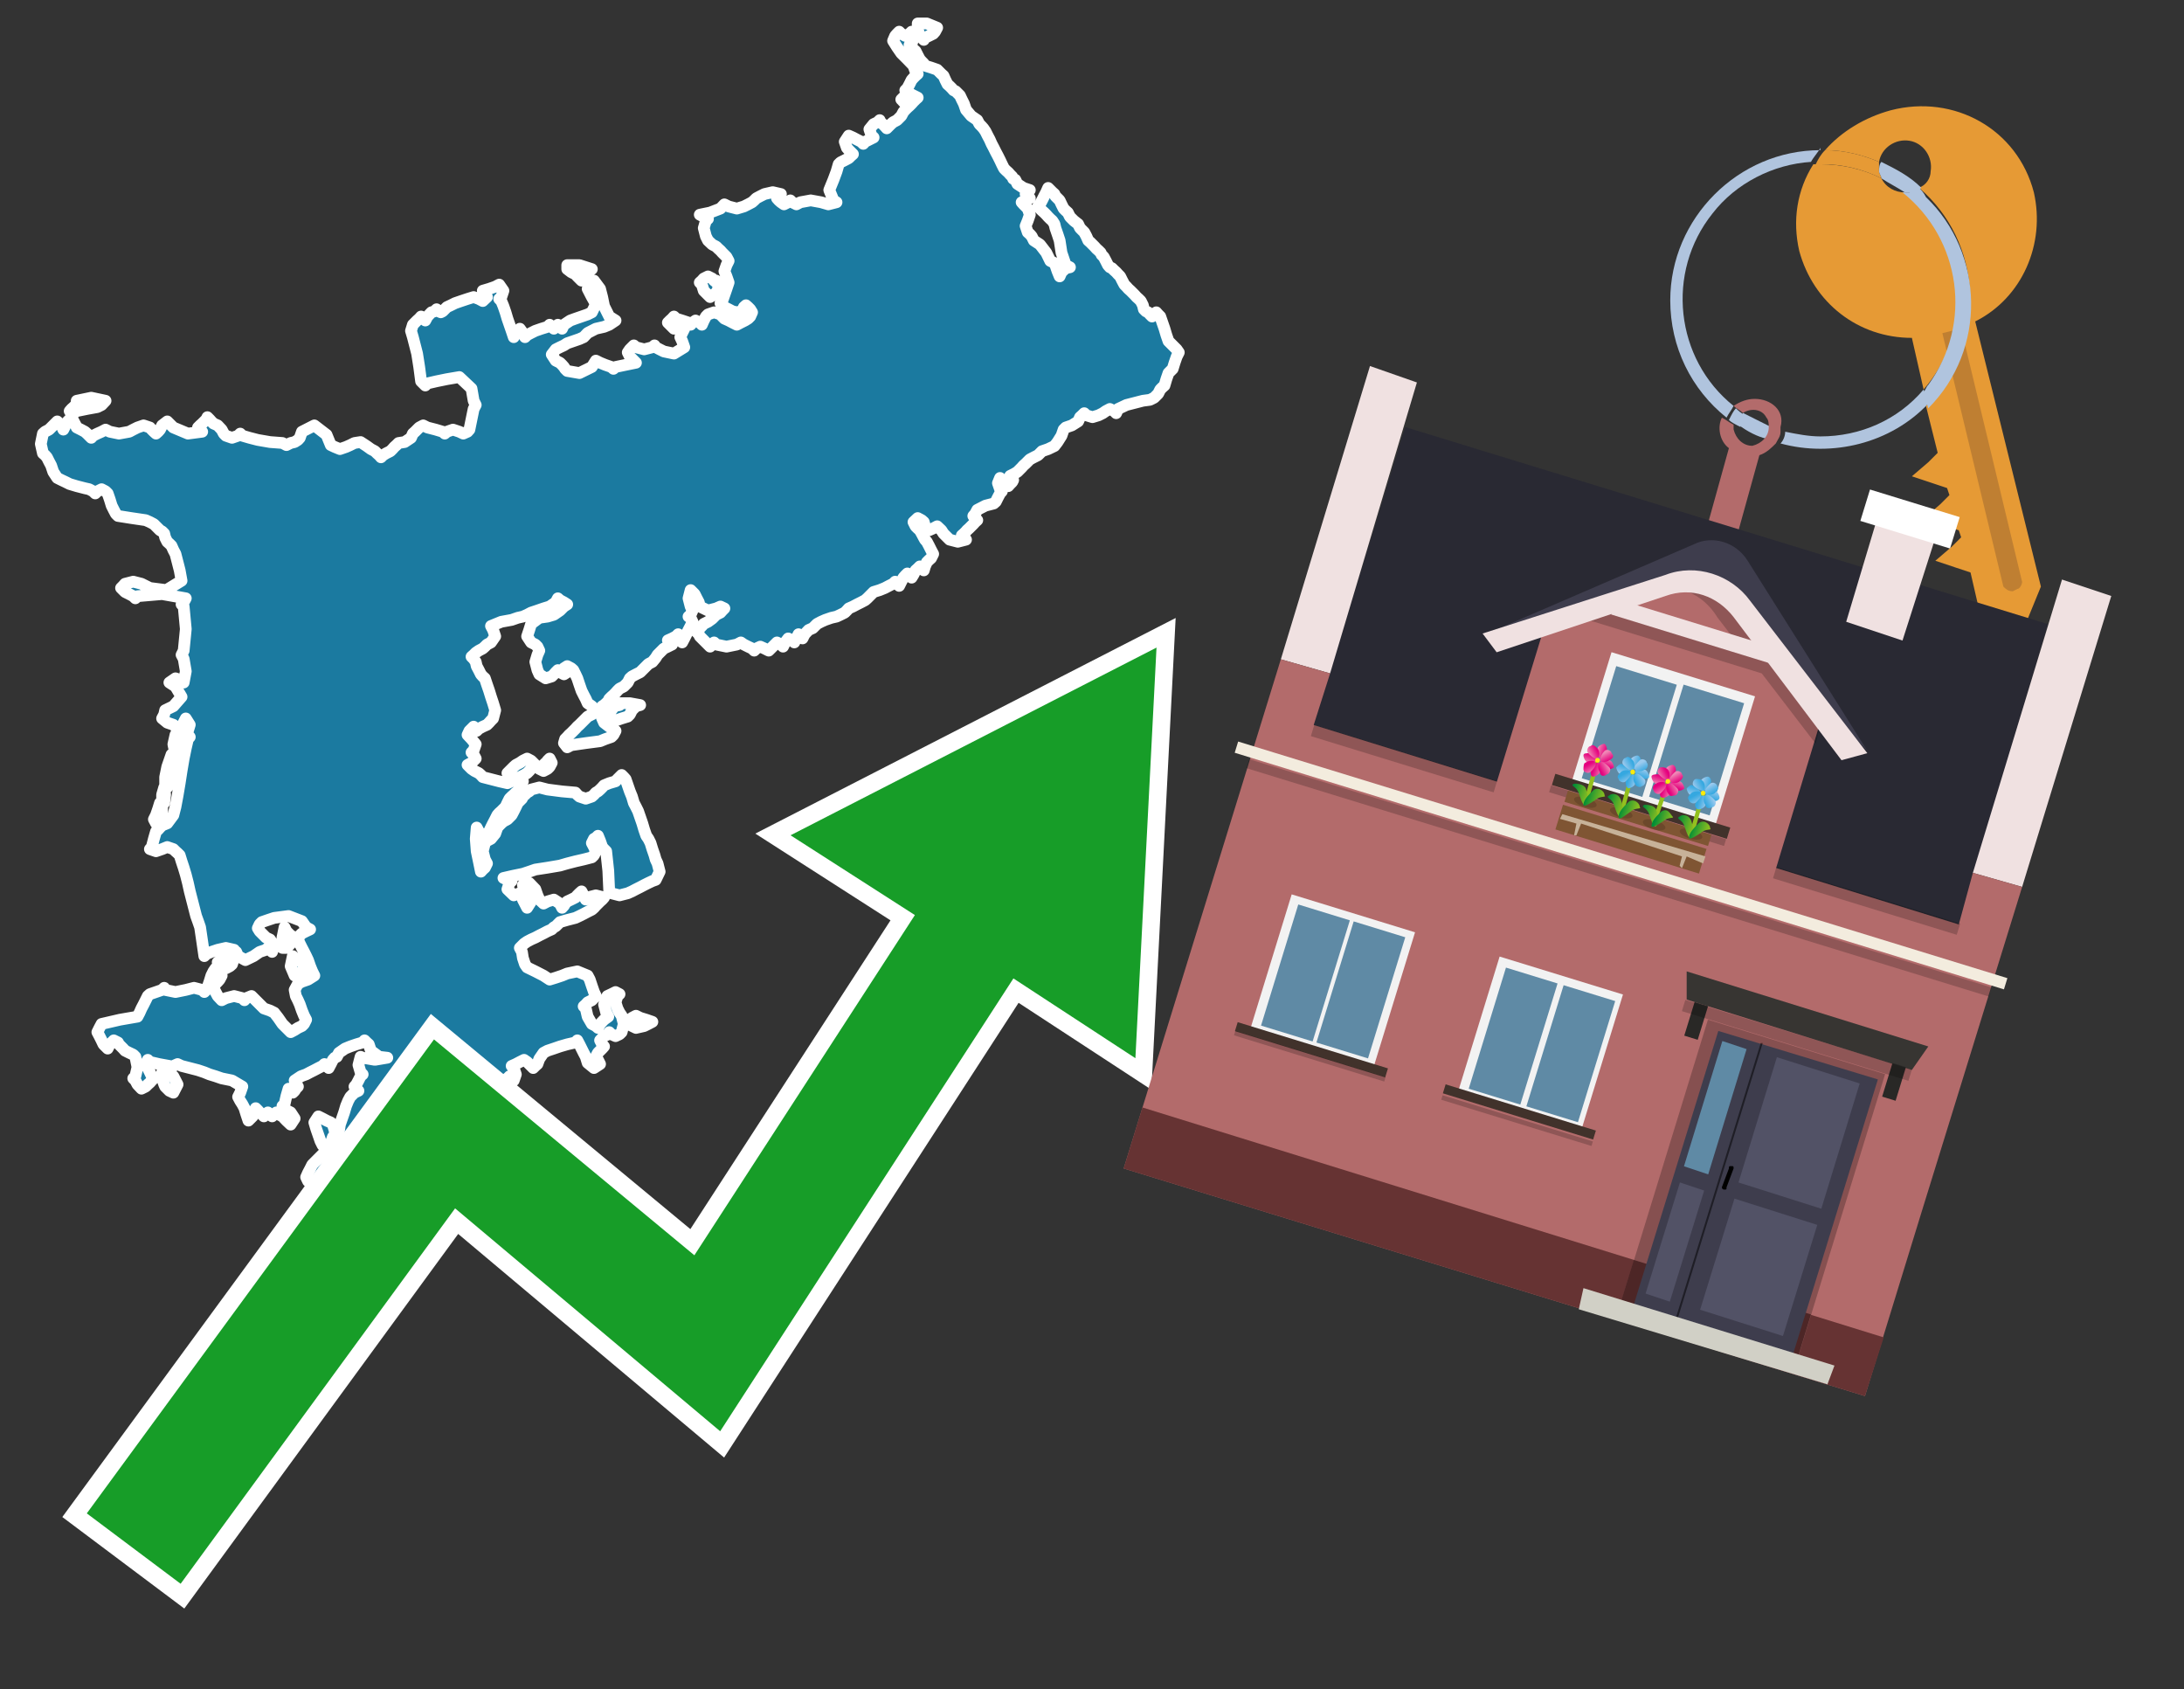
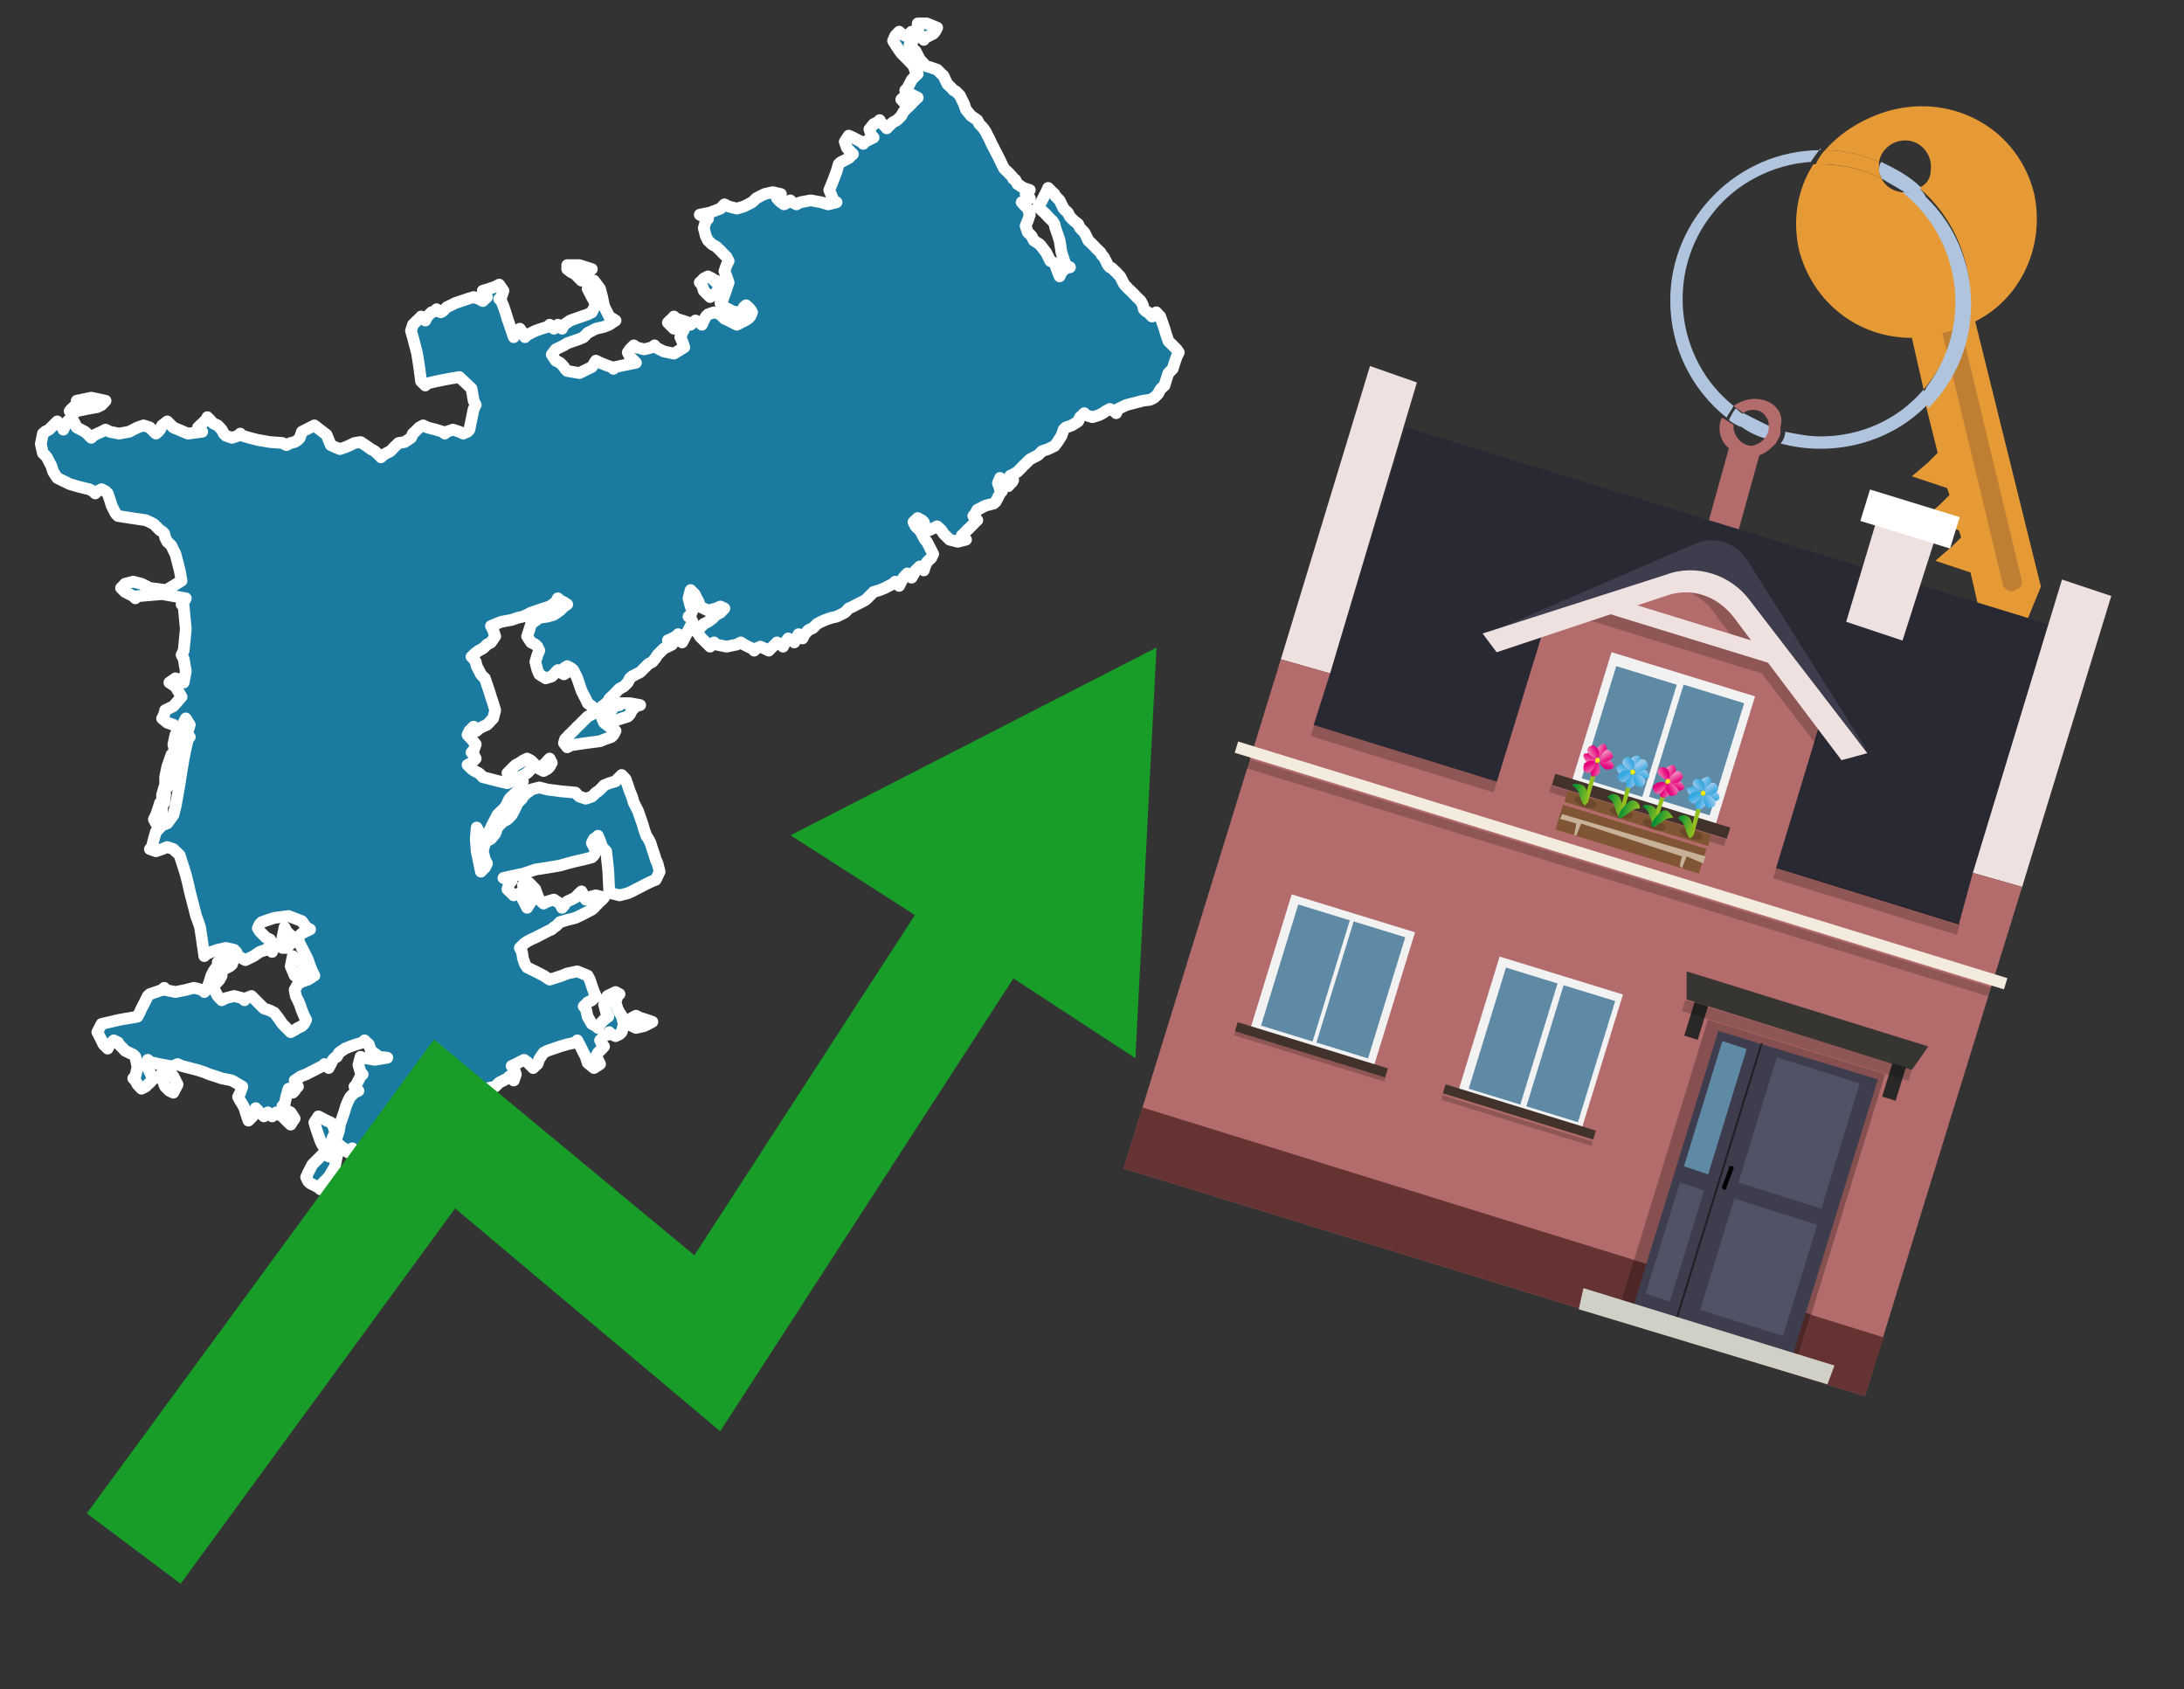
<svg xmlns="http://www.w3.org/2000/svg" version="1.1" id="Text" x="0px" y="0px" width="93.1px" height="72px" viewBox="0 0 93.1 72" style="enable-background:new 0 0 93.1 72;" xml:space="preserve">
  <rect x="0" y="0" width="93.1" height="72" fill="#333333" stroke="none" />
  <style type="text/css">
	.st0{fill:#1B7AA0;stroke:#FFFFFF;stroke-width:0.5;stroke-linejoin:round;}
	.st1{fill:none;stroke:#FFFFFF;stroke-width:1.5;stroke-miterlimit:10;}
	.st2{fill:#179D28;}
	.st3{fill:#E69A35;}
	.st4{fill:#B0C4DE;}
	.st5{fill:#B36B6B;}
	.st6{fill:#BF7F32;}
	.st7{fill-rule:evenodd;clip-rule:evenodd;fill:#292933;}
	.st8{fill-rule:evenodd;clip-rule:evenodd;fill:#F0E1E1;}
	.st9{fill-rule:evenodd;clip-rule:evenodd;fill:#B36B6B;}
	.st10{fill-rule:evenodd;clip-rule:evenodd;fill:#663333;}
	.st11{opacity:0.2;fill-rule:evenodd;clip-rule:evenodd;}
	.st12{fill-rule:evenodd;clip-rule:evenodd;fill:#F3ECDE;}
	.st13{fill-rule:evenodd;clip-rule:evenodd;fill:#3E3D4D;}
	.st14{fill-rule:evenodd;clip-rule:evenodd;fill:#F2F2F2;}
	.st15{fill-rule:evenodd;clip-rule:evenodd;fill:#5F8AA5;}
	.st16{fill-rule:evenodd;clip-rule:evenodd;fill:#41322B;}
	.st17{fill:#7F5533;}
	.st18{opacity:0.3;fill-rule:evenodd;clip-rule:evenodd;fill:#422918;}
	.st19{fill-rule:evenodd;clip-rule:evenodd;fill:none;stroke:#93C01F;stroke-width:0.179;stroke-miterlimit:10;}
	.st20{fill-rule:evenodd;clip-rule:evenodd;fill:url(#SVGID_1_);}
	.st21{fill-rule:evenodd;clip-rule:evenodd;fill:url(#SVGID_00000061470219666056487920000016729742250591069362_);}
	.st22{fill-rule:evenodd;clip-rule:evenodd;fill:url(#SVGID_00000178192148240368915100000001347819151346947968_);}
	.st23{fill-rule:evenodd;clip-rule:evenodd;fill:url(#SVGID_00000038389971865849028920000007878055347544054452_);}
	.st24{fill-rule:evenodd;clip-rule:evenodd;fill:url(#SVGID_00000126285451269853804020000005204866670351895996_);}
	.st25{fill-rule:evenodd;clip-rule:evenodd;fill:url(#SVGID_00000066516987361232617880000004188161964842725308_);}
	.st26{fill-rule:evenodd;clip-rule:evenodd;fill:url(#SVGID_00000078727512345348272020000007968968856975704736_);}
	.st27{fill-rule:evenodd;clip-rule:evenodd;fill:url(#SVGID_00000060020391267531230440000004882325016192171710_);}
	.st28{fill-rule:evenodd;clip-rule:evenodd;fill:#FCEA0D;}
	.st29{fill:url(#SVGID_00000178919424887270529290000003317637546337404860_);}
	.st30{fill:url(#SVGID_00000009571413109150010310000010140060730267895716_);}
	.st31{fill-rule:evenodd;clip-rule:evenodd;fill:url(#SVGID_00000182489073185562128420000006558684005827604117_);}
	.st32{fill-rule:evenodd;clip-rule:evenodd;fill:url(#SVGID_00000032645989067476547710000003265048118781251507_);}
	.st33{fill-rule:evenodd;clip-rule:evenodd;fill:url(#SVGID_00000008869192103859988690000018240601642170026424_);}
	.st34{fill-rule:evenodd;clip-rule:evenodd;fill:url(#SVGID_00000150787769774385523020000006377975694932332474_);}
	.st35{fill-rule:evenodd;clip-rule:evenodd;fill:url(#SVGID_00000116933187094122562940000009444482410568123053_);}
	.st36{fill-rule:evenodd;clip-rule:evenodd;fill:url(#SVGID_00000091008988222956474160000009083019889170548120_);}
	.st37{fill-rule:evenodd;clip-rule:evenodd;fill:url(#SVGID_00000178911644919421413930000000804056258068569489_);}
	.st38{fill-rule:evenodd;clip-rule:evenodd;fill:url(#SVGID_00000084504438923443257340000008558778251070266250_);}
	.st39{fill:url(#SVGID_00000050640437290561047850000013299125011490415532_);}
	.st40{fill:url(#SVGID_00000077292945112616339120000012842893998617592207_);}
	.st41{fill-rule:evenodd;clip-rule:evenodd;fill:url(#SVGID_00000139279782030621760280000006984753348390346397_);}
	.st42{fill-rule:evenodd;clip-rule:evenodd;fill:url(#SVGID_00000126313221621760090770000017576157447717731478_);}
	.st43{fill-rule:evenodd;clip-rule:evenodd;fill:url(#SVGID_00000157987804297766853160000003155958678409445008_);}
	.st44{fill-rule:evenodd;clip-rule:evenodd;fill:url(#SVGID_00000118375297845489056810000009484279662777309881_);}
	.st45{fill-rule:evenodd;clip-rule:evenodd;fill:url(#SVGID_00000043451048618842410750000009030156424125561731_);}
	.st46{fill-rule:evenodd;clip-rule:evenodd;fill:url(#SVGID_00000008121577480834293590000001916127181820754570_);}
	.st47{fill-rule:evenodd;clip-rule:evenodd;fill:url(#SVGID_00000072238237515023193430000002699141939803410826_);}
	.st48{fill-rule:evenodd;clip-rule:evenodd;fill:url(#SVGID_00000168112496403858554710000008544577642129323672_);}
	.st49{fill:url(#SVGID_00000077281890421541185450000016511019219776557712_);}
	.st50{fill:url(#SVGID_00000096040959565136610570000014206179437540045753_);}
	.st51{fill-rule:evenodd;clip-rule:evenodd;fill:url(#SVGID_00000057867398764229440010000007547457526797950115_);}
	.st52{fill-rule:evenodd;clip-rule:evenodd;fill:url(#SVGID_00000112592661002364583810000002853579499302244516_);}
	.st53{fill-rule:evenodd;clip-rule:evenodd;fill:url(#SVGID_00000049183472790110759510000002579803043836073917_);}
	.st54{fill-rule:evenodd;clip-rule:evenodd;fill:url(#SVGID_00000065048145228007946920000011257396343601127311_);}
	.st55{fill-rule:evenodd;clip-rule:evenodd;fill:url(#SVGID_00000050650573492187832550000015404241634967810239_);}
	.st56{fill-rule:evenodd;clip-rule:evenodd;fill:url(#SVGID_00000145021685830399703360000002072141193468780688_);}
	.st57{fill-rule:evenodd;clip-rule:evenodd;fill:url(#SVGID_00000063611928335033075820000017248167035233198522_);}
	.st58{fill-rule:evenodd;clip-rule:evenodd;fill:url(#SVGID_00000034062600802600813240000013620176243108494226_);}
	.st59{fill:url(#SVGID_00000019659829453232284410000017200707910563012014_);}
	.st60{fill:url(#SVGID_00000086663462386097762530000006454960829832729216_);}
	.st61{fill:#C7B299;}
	.st62{fill-rule:evenodd;clip-rule:evenodd;fill:#FFFFFF;}
	.st63{fill-rule:evenodd;clip-rule:evenodd;fill:#865050;}
	.st64{fill:#4D2626;}
	.st65{fill:#3E3D4D;}
	.st66{fill:#525266;}
	.st67{opacity:0.5;}
	.st68{fill-rule:evenodd;clip-rule:evenodd;fill:#D1D0C6;}
	.st69{fill:#5F8AA5;}
	.st70{fill:#373532;}
	.st71{fill:#292826;}
	.st72{opacity:0.2;}
</style>
  <path class="st0" d="M14.19,48.46L14.1,48.72L13.92,48.94L13.75,48.81L13.66,48.63L13.57,48.37L13.48,48.11L13.4,47.84L13.57,47.58L13.75,47.67L13.92,47.76L14.1,47.84L14.19,47.93L14.27,48.2L14.27,48.46ZM12.87,41.4L12.7,41.49L12.56,41.58L12.39,41.18L12.48,40.75L12.56,40.83L12.7,40.92L12.87,41.01L12.96,41.1L13.05,41.23L13.05,41.4ZM7.09,45.7L7.22,45.79L7.39,45.87L7.57,46.22L7.39,46.57L7.22,46.49L7.13,46.4L7.04,46.31L7.0,46.22L6.91,45.96L6.91,45.7ZM9.98,40.83L9.89,41.1L9.8,41.18L9.63,41.27L9.45,41.18L9.36,41.1L9.28,41.01L9.45,40.92L9.63,40.75L9.8,40.57L9.98,40.57ZM12.04,39.96L12.13,39.52L12.21,39.69L12.39,39.87L12.56,39.96L12.48,40.04L12.39,40.22L12.21,40.4L12.04,40.4ZM6.91,33.87L7.0,33.56L7.04,33.87L7.0,34.22L6.91,34.22ZM6.91,34.57L6.82,34.92L6.74,35.01L6.65,35.09L6.56,34.92L6.65,34.74L6.74,34.48L6.82,34.22L6.91,34.22ZM7.04,33.12L7.13,32.68L7.22,32.42L7.31,32.16L7.39,32.51L7.31,32.86L7.22,33.21L7.13,33.56L7.04,33.56ZM7.57,31.72L7.48,32.16L7.39,31.72L7.48,31.32L7.57,31.32ZM21.11,50.52L21.28,50.34L21.46,50.43L21.55,50.52L21.63,50.61L21.55,50.69L21.46,50.87L21.28,51.0L21.11,50.91L21.02,50.82L20.93,50.78L21.02,50.69L21.11,50.69ZM20.32,48.63L21.28,49.03L21.2,49.47L21.11,49.82L20.93,50.17L20.76,50.08L20.32,49.99L19.93,49.47L19.75,48.94L19.58,48.9L19.49,48.81L19.4,48.72L19.4,48.63ZM26.85,43.46L26.94,43.38L27.11,43.29L27.29,43.38L27.55,43.46L27.81,43.55L27.64,43.64L27.46,43.73L27.11,43.81L26.76,43.64L26.76,43.46ZM26.85,29.97L27.29,30.05L27.11,30.1L26.94,30.27L26.85,30.45L26.76,30.54L26.5,30.62L26.24,30.71L26.1,30.8L25.93,30.45L26.19,30.1L26.41,30.05L26.41,29.97ZM23.34,32.42L23.43,32.33L23.52,32.51L23.43,32.68L23.34,32.77L23.17,32.86L22.99,32.77L23.08,32.68L23.17,32.6L23.26,32.51L23.34,32.51ZM9.98,40.48L9.63,40.4L9.28,40.48L9.01,40.57L8.8,40.66L8.71,40.75L8.62,40.13L8.53,39.52L8.44,39.26L8.36,39.04L8.27,38.69L8.18,38.34L8.09,37.99L8.01,37.63L7.92,37.28L7.83,36.98L7.74,36.71L7.66,36.45L7.57,36.36L7.48,36.28L7.39,36.19L7.13,36.1L6.91,36.19L6.65,36.28L6.39,36.19L6.47,36.1L6.56,35.75L6.65,35.44L6.74,35.36L6.82,35.27L6.91,35.18L7.13,35.09L7.39,34.74L7.48,34.39L7.57,33.91L7.66,33.38L7.74,32.86L7.83,32.33L7.92,31.89L8.01,31.5L8.09,31.41L8.01,31.32L7.92,31.24L8.01,31.15L8.09,30.89L7.92,30.62L7.74,30.97L7.66,31.32L7.57,31.15L7.48,30.97L7.39,30.89L7.13,30.8L6.91,30.62L7.0,30.45L7.04,30.27L7.39,30.1L7.74,29.7L7.48,29.26L7.22,29.09L7.48,28.91L7.74,29.0L7.83,29.09L7.92,28.61L7.83,28.08L7.74,27.91L7.83,27.73L7.92,26.81L7.83,25.85L7.74,25.76L7.83,25.67L7.92,25.5L6.91,25.32L5.86,25.41L5.77,25.5L5.68,25.41L5.51,25.32L5.33,25.23L5.25,25.15L5.16,25.06L5.25,24.97L5.33,24.88L5.68,24.79L6.03,24.88L6.21,24.97L6.39,25.06L7.09,25.15L7.74,24.75L7.66,24.31L7.57,23.96L7.48,23.61L7.39,23.44L7.31,23.26L7.22,23.17L7.13,23.09L7.04,22.91L7.0,22.74L6.91,22.65L6.82,22.6L6.74,22.52L6.65,22.43L6.56,22.34L6.39,22.25L6.21,22.17L5.6,22.08L5.03,21.99L4.94,21.9L4.85,21.73L4.76,21.55L4.68,21.29L4.59,21.03L4.5,20.94L4.33,20.85L4.15,20.94L4.06,21.03L3.97,20.94L3.8,20.85L3.62,20.81L3.27,20.72L2.97,20.63L2.79,20.54L2.62,20.46L2.44,20.37L2.27,20.11L2.18,19.84L2.09,19.67L2.0,19.49L1.92,19.4L1.83,19.32L1.74,18.92L1.83,18.48L1.92,18.4L2.09,18.31L2.27,18.13L2.44,17.96L2.62,18.13L2.7,18.31L2.79,18.13L2.88,17.96L2.97,17.87L3.05,17.78L3.14,17.96L3.23,18.13L3.27,18.22L3.45,18.31L3.62,18.4L3.71,18.48L3.8,18.57L3.89,18.66L3.97,18.57L4.15,18.48L4.33,18.4L4.5,18.31L4.68,18.4L5.07,18.48L5.51,18.4L5.68,18.31L5.86,18.22L6.12,18.13L6.39,18.22L6.47,18.31L6.56,18.4L6.65,18.48L6.74,18.4L6.82,18.31L6.91,18.13L7.13,17.96L7.39,18.22L8.01,18.48L8.62,18.4L8.53,18.31L8.44,18.22L8.53,18.13L8.62,18.05L8.71,17.96L8.8,17.87L8.84,17.78L8.93,17.87L9.01,17.96L9.1,18.05L9.28,18.13L9.45,18.31L9.54,18.48L9.63,18.57L9.89,18.66L10.15,18.57L10.24,18.48L10.33,18.57L10.64,18.66L10.99,18.75L11.51,18.84L12.04,18.88L12.21,18.97L12.39,18.88L12.56,18.84L12.7,18.75L12.78,18.66L12.87,18.4L13.4,18.13L13.92,18.53L14.1,18.97L14.27,19.05L14.49,19.14L14.75,19.05L14.93,18.97L15.11,18.88L15.37,18.84L15.63,19.01L15.81,19.14L15.98,19.23L16.07,19.32L16.16,19.4L16.24,19.49L16.33,19.4L16.46,19.32L16.64,19.23L16.73,19.14L16.81,19.05L16.9,18.97L16.99,18.88L17.25,18.84L17.52,18.66L17.6,18.48L17.69,18.4L17.78,18.31L17.87,18.22L18.04,18.13L18.22,18.22L18.57,18.31L18.87,18.4L18.96,18.48L19.05,18.4L19.31,18.31L19.58,18.4L19.75,18.48L19.93,18.4L20.01,18.31L20.1,17.87L20.19,17.43L20.28,17.26L20.19,17.08L20.1,16.56L19.58,16.07L19.05,16.16L18.61,16.25L18.22,16.34L18.13,16.43L18.04,16.34L17.95,16.25L17.87,15.64L17.78,15.07L17.69,14.72L17.6,14.37L17.52,14.1L17.6,13.84L17.69,13.75L17.78,13.66L17.87,13.58L17.95,13.49L18.04,13.58L18.13,13.66L18.22,13.49L18.39,13.31L18.52,13.27L18.61,13.18L18.7,13.27L18.79,13.31L18.87,13.27L18.96,13.18L19.05,13.09L19.22,13.01L19.4,12.92L19.66,12.83L19.93,12.74L20.19,12.66L20.41,12.74L20.58,12.83L20.76,12.66L20.67,12.48L20.58,12.39L20.85,12.31L21.11,12.22L21.28,12.13L21.46,12.39L21.37,12.66L21.28,12.74L21.37,12.83L21.46,13.05L21.55,13.31L21.63,13.58L21.72,13.84L21.81,14.1L21.9,14.37L21.99,14.19L22.16,14.01L22.29,14.19L22.38,14.37L22.47,14.28L22.64,14.19L22.82,14.1L23.08,14.01L23.34,13.93L23.43,13.84L23.52,13.93L23.61,14.01L23.69,13.93L23.78,13.84L23.87,13.93L23.96,14.01L24.04,13.84L24.31,13.66L24.53,13.58L24.79,13.49L25.05,13.4L25.23,13.31L25.4,12.96L25.23,12.66L25.05,12.31L25.32,11.96L25.58,12.31L25.67,12.66L25.75,13.05L25.97,13.49L26.24,13.66L25.97,13.84L25.75,13.93L25.4,14.01L25.05,14.19L24.88,14.37L24.7,14.45L24.44,14.54L24.18,14.63L24.04,14.72L23.87,14.8L23.69,14.89L23.52,15.11L23.69,15.37L23.87,15.46L23.96,15.55L24.04,15.64L24.09,15.72L24.18,15.81L24.7,15.9L25.23,15.64L25.4,15.37L25.58,15.46L25.8,15.55L26.06,15.64L26.15,15.72L26.24,15.64L26.67,15.55L27.11,15.46L27.02,15.37L26.94,15.29L26.85,15.2L26.76,15.02L26.85,14.89L26.94,14.8L27.02,14.72L27.11,14.8L27.46,14.89L27.81,14.8L27.9,14.72L27.95,14.8L28.12,14.89L28.3,14.98L28.73,15.07L29.17,14.8L29.08,14.54L29.0,14.37L29.08,14.19L29.17,14.01L29.0,13.84L28.82,13.93L28.73,14.01L28.65,13.93L28.56,13.84L28.47,13.75L28.56,13.66L28.65,13.58L28.73,13.49L28.82,13.58L29.08,13.66L29.35,13.75L29.44,13.84L29.52,13.75L29.65,13.66L29.83,13.75L29.92,13.84L30.0,13.66L30.09,13.49L30.18,13.4L30.44,13.31L30.71,13.4L30.79,13.49L30.88,13.58L31.06,13.66L31.23,13.75L31.41,13.84L31.58,13.75L31.76,13.66L31.89,13.58L31.98,13.49L32.06,13.31L31.98,13.18L31.89,13.09L31.8,13.01L31.71,13.09L31.67,13.18L31.58,13.27L31.41,13.31L31.23,13.27L31.06,13.18L30.88,13.09L30.79,13.01L30.71,12.92L30.79,12.83L30.88,12.57L30.97,12.31L31.06,12.04L30.97,11.78L30.88,11.56L30.97,11.3L31.06,11.12L30.97,10.95L30.88,10.86L30.79,10.77L30.71,10.68L30.62,10.6L30.53,10.51L30.36,10.42L30.18,10.25L30.09,10.07L30.0,9.72L30.09,9.41L30.18,9.33L30.0,9.24L29.83,9.15L30.27,9.06L30.71,8.89L30.88,8.71L31.06,8.8L31.41,8.89L31.71,8.8L31.89,8.71L32.06,8.62L32.15,8.54L32.24,8.45L32.41,8.36L32.59,8.27L32.94,8.19L33.29,8.27L33.2,8.36L33.12,8.45L33.2,8.54L33.29,8.62L33.42,8.71L33.6,8.62L33.69,8.54L33.77,8.62L33.95,8.71L34.12,8.62L34.56,8.54L35.0,8.62L35.31,8.71L35.66,8.62L35.53,8.54L35.35,8.1L35.53,7.66L35.66,7.31L35.75,7.0L35.83,6.92L36.01,6.83L36.18,6.74L36.27,6.65L36.36,6.57L36.27,6.48L36.18,6.39L36.1,6.3L36.01,6.04L36.18,5.78L36.36,5.86L36.53,5.95L36.71,6.04L36.8,6.13L36.88,6.04L37.06,5.95L37.24,5.86L37.15,5.78L37.06,5.51L37.24,5.29L37.41,5.21L37.5,5.12L37.54,5.21L37.63,5.29L37.72,5.38L37.8,5.47L37.89,5.38L37.98,5.29L38.07,5.21L38.24,5.12L38.42,4.94L38.51,4.77L38.59,4.68L38.68,4.59L38.77,4.51L38.86,4.42L38.94,4.33L39.03,4.24L39.12,4.16L38.94,4.07L38.77,3.98L38.68,3.89L38.59,3.85L38.68,3.76L38.77,3.59L38.86,3.41L38.94,3.32L39.03,3.23L39.12,3.15L39.03,3.06L38.94,2.8L38.68,2.53L38.42,2.27L38.24,2.01L38.07,1.74L38.16,1.53L38.24,1.44L38.33,1.35L38.42,1.44L38.59,1.53L38.77,1.44L38.86,1.35L38.94,1.61L38.86,1.88L38.77,1.92L38.86,2.01L38.94,2.1L39.03,2.18L39.12,2.36L39.21,2.53L39.29,2.62L39.38,2.71L39.43,2.8L39.69,2.88L39.95,2.97L40.04,3.06L40.13,3.15L40.22,3.23L40.3,3.41L40.39,3.59L40.48,3.67L40.57,3.76L40.65,3.85L40.74,3.89L40.83,3.98L40.92,4.07L41.0,4.24L41.09,4.42L41.18,4.68L41.4,4.94L41.66,5.12L41.75,5.29L41.84,5.38L41.92,5.47L42.01,5.6L42.1,5.78L42.19,5.95L42.27,6.13L42.36,6.3L42.45,6.48L42.54,6.65L42.63,6.83L42.71,7.0L42.8,7.18L42.89,7.27L42.98,7.35L43.06,7.44L43.15,7.53L43.19,7.62L43.28,7.66L43.37,7.84L43.63,8.01L43.9,8.1L43.81,8.19L43.72,8.27L43.81,8.36L43.9,8.45L43.72,8.54L43.55,8.62L43.63,8.71L43.72,8.8L43.81,8.89L43.9,9.15L43.81,9.41L43.72,9.63L43.81,9.9L43.9,9.98L43.98,10.07L44.07,10.25L44.33,10.42L44.6,10.77L44.77,11.12L44.95,11.21L44.99,11.3L45.08,11.56L45.17,11.78L45.25,11.6L45.43,11.43L45.61,11.39L45.43,11.3L45.25,10.77L45.17,10.25L45.08,9.98L44.99,9.72L44.95,9.55L44.86,9.41L44.77,9.33L44.68,9.24L44.6,9.15L44.51,9.06L44.42,8.98L44.33,8.89L44.25,8.8L44.33,8.71L44.42,8.54L44.51,8.36L44.6,8.19L44.68,8.01L44.77,8.1L44.86,8.19L44.95,8.27L44.99,8.36L45.08,8.45L45.17,8.54L45.25,8.71L45.34,8.89L45.43,8.98L45.52,9.06L45.61,9.24L45.78,9.41L45.96,9.55L46.04,9.72L46.13,9.81L46.22,9.9L46.31,10.07L46.39,10.25L46.48,10.33L46.57,10.42L46.66,10.51L46.74,10.6L46.83,10.68L46.92,10.77L46.96,10.86L47.05,10.95L47.14,11.12L47.23,11.3L47.31,11.39L47.4,11.43L47.49,11.52L47.58,11.6L47.66,11.69L47.75,11.78L47.84,11.96L47.93,12.13L48.02,12.22L48.1,12.31L48.19,12.39L48.28,12.48L48.37,12.57L48.45,12.66L48.54,12.74L48.63,12.83L48.72,13.01L48.76,13.18L48.85,13.27L48.94,13.31L49.02,13.4L49.11,13.49L49.2,13.4L49.29,13.31L49.37,13.4L49.46,13.49L49.55,13.75L49.64,14.01L49.72,14.28L49.81,14.54L49.9,14.63L49.99,14.72L50.07,14.8L50.16,14.89L50.25,15.02L50.16,15.2L50.07,15.46L49.99,15.72L49.9,15.81L49.81,15.9L49.72,16.16L49.64,16.43L49.55,16.51L49.46,16.6L49.37,16.78L49.2,16.95L49.02,17.04L48.72,17.08L48.37,17.17L48.02,17.26L47.66,17.43L47.58,17.61L47.49,17.52L47.31,17.43L47.14,17.52L47.01,17.61L46.83,17.7L46.57,17.78L46.31,17.7L46.22,17.61L46.13,17.7L46.04,17.78L45.96,17.96L45.69,18.13L45.43,18.22L45.34,18.31L45.25,18.57L45.08,18.84L44.95,19.01L44.68,19.14L44.42,19.23L44.33,19.32L44.25,19.4L44.07,19.49L43.9,19.58L43.81,19.67L43.72,19.76L43.63,19.84L43.55,19.93L43.46,20.02L43.37,20.11L43.24,20.19L43.06,20.28L43.15,20.37L43.19,20.46L43.15,20.54L43.06,20.63L42.98,20.72L42.89,20.63L42.8,20.54L42.71,20.46L42.63,20.37L42.54,20.59L42.63,20.85L42.71,20.94L42.63,21.03L42.54,21.2L42.45,21.38L42.36,21.46L42.01,21.55L41.66,21.73L41.57,21.9L41.49,21.99L41.57,22.08L41.66,22.17L41.57,22.25L41.49,22.34L41.4,22.43L41.31,22.52L41.22,22.6L41.18,22.65L41.09,22.74L41.0,22.82L41.09,22.91L41.18,23.0L40.83,23.09L40.48,23.0L40.39,22.91L40.3,22.82L40.22,22.74L40.13,22.6L39.95,22.43L39.78,22.52L39.6,22.6L39.43,22.43L39.38,22.25L39.29,22.17L39.12,22.08L38.94,22.25L39.03,22.43L39.12,22.52L39.21,22.6L39.29,22.74L39.38,22.91L39.43,23.0L39.51,23.09L39.6,23.26L39.69,23.44L39.78,23.61L39.69,23.79L39.6,23.87L39.51,23.96L39.43,24.14L39.38,24.31L39.29,24.23L39.21,24.14L39.12,24.23L39.03,24.31L38.94,24.49L38.86,24.62L38.77,24.53L38.68,24.44L38.59,24.53L38.51,24.62L38.42,24.79L38.33,24.97L38.24,24.88L38.16,24.79L38.07,24.88L37.89,24.97L37.72,25.06L37.5,25.15L37.24,25.23L37.15,25.32L37.06,25.41L36.97,25.5L36.88,25.58L36.71,25.67L36.53,25.76L36.36,25.85L36.18,25.93L36.1,26.02L36.01,26.11L35.83,26.2L35.66,26.28L35.44,26.33L35.18,26.42L35.0,26.5L34.83,26.59L34.74,26.68L34.65,26.77L34.47,26.85L34.3,27.03L34.21,27.21L34.12,27.12L34.04,27.03L33.95,27.21L33.86,27.38L33.77,27.29L33.6,27.21L33.47,27.38L33.38,27.56L33.29,27.47L33.12,27.38L32.94,27.56L32.77,27.73L32.59,27.64L32.41,27.56L32.24,27.64L32.15,27.73L32.06,27.64L31.89,27.56L31.71,27.47L31.58,27.38L31.41,27.47L30.97,27.56L30.53,27.47L30.44,27.38L30.36,27.47L30.27,27.56L30.18,27.47L30.09,27.38L30.0,27.29L29.92,27.21L29.83,27.12L29.79,27.03L29.7,26.94L29.79,26.85L29.83,26.77L29.92,26.68L30.0,26.59L30.18,26.5L30.36,26.37L30.53,26.2L30.71,26.11L30.79,26.02L30.88,25.93L30.71,25.85L30.53,25.93L30.18,26.02L29.83,25.85L29.79,25.67L29.7,25.5L29.61,25.32L29.52,25.23L29.44,25.15L29.35,25.5L29.44,25.85L29.52,26.02L29.44,26.2L29.35,26.28L29.44,26.33L29.52,26.5L29.44,26.68L29.35,26.85L29.26,27.03L29.17,27.21L29.08,27.38L29.0,27.21L28.91,27.03L28.82,27.12L28.65,27.21L28.47,27.29L28.56,27.38L28.65,27.47L28.47,27.56L28.3,27.64L28.21,27.73L28.12,27.82L28.03,27.91L27.95,28.04L27.81,28.21L27.64,28.3L27.55,28.39L27.46,28.48L27.38,28.56L27.29,28.65L27.11,28.74L26.94,28.83L26.85,28.91L26.76,29.09L26.59,29.26L26.41,29.35L26.32,29.44L26.24,29.53L26.15,29.62L26.06,29.7L25.97,29.79L25.93,29.88L25.84,29.97L25.75,30.05L25.67,30.1L25.58,30.36L25.67,30.62L25.75,30.8L25.97,30.97L26.24,31.15L26.15,31.32L26.06,31.41L25.8,31.5L25.58,31.59L24.97,31.67L24.35,31.76L24.18,31.85L24.04,31.67L24.09,31.5L24.18,31.41L24.26,31.32L24.35,31.24L24.44,31.15L24.53,31.06L24.61,30.97L24.7,30.89L24.79,30.8L24.88,30.71L24.97,30.62L25.05,30.54L25.23,30.45L25.4,30.27L25.23,30.1L25.05,29.97L24.97,29.79L24.88,29.62L24.79,29.44L24.7,29.18L24.61,28.91L24.53,28.74L24.44,28.56L24.35,28.48L24.18,28.39L24.04,28.48L24.09,28.56L24.18,28.65L24.04,28.74L23.87,28.65L23.78,28.56L23.69,28.65L23.61,28.74L23.52,28.83L23.26,28.91L22.99,28.74L22.91,28.56L22.82,28.21L22.91,27.91L22.99,27.73L22.91,27.56L22.82,27.47L22.64,27.38L22.47,27.12L22.56,26.85L22.64,26.59L22.99,26.33L23.34,26.28L23.61,26.2L23.87,26.02L24.04,25.85L24.18,25.76L24.04,25.67L23.87,25.58L23.78,25.5L23.69,25.67L23.43,25.85L23.17,25.93L22.91,26.02L22.64,26.11L22.47,26.2L22.29,26.28L22.07,26.33L21.81,26.42L21.37,26.5L20.93,26.68L21.02,26.85L21.11,27.12L20.93,27.38L20.76,27.47L20.67,27.56L20.58,27.64L20.41,27.73L20.28,27.82L20.19,27.91L20.1,27.99L20.19,28.08L20.28,28.21L20.32,28.39L20.41,28.56L20.5,28.74L20.58,28.83L20.67,28.91L20.76,29.18L20.85,29.44L20.93,29.7L21.02,29.97L21.11,30.27L21.02,30.62L20.93,30.71L20.85,30.8L20.76,30.89L20.58,30.97L20.41,31.06L20.32,31.15L20.28,31.06L20.19,30.97L20.1,31.06L20.01,31.15L19.93,31.32L20.1,31.5L20.28,31.72L20.19,31.98L20.1,32.07L20.19,32.16L20.28,32.33L20.1,32.51L19.93,32.6L20.01,32.68L20.1,32.77L20.23,32.86L20.41,32.95L20.5,33.03L20.58,33.12L20.93,33.21L21.28,33.3L21.63,33.38L21.99,33.21L21.81,33.03L21.63,32.95L21.72,32.86L21.81,32.77L21.9,32.68L21.99,32.6L22.16,32.51L22.29,32.42L22.47,32.33L22.64,32.42L22.73,32.51L22.82,32.6L22.73,32.68L22.64,32.77L22.56,32.86L22.47,32.95L22.34,33.03L22.16,33.12L22.25,33.21L22.29,33.3L22.25,33.38L22.16,33.56L22.07,33.73L21.99,33.78L21.9,33.87L21.81,33.95L21.72,34.04L21.63,34.22L21.55,34.39L21.46,34.48L21.37,34.57L21.28,34.65L21.2,34.74L21.11,34.92L21.02,35.09L20.93,35.27L20.85,35.44L20.76,35.53L20.58,35.62L20.41,35.44L20.32,35.27L20.28,35.75L20.32,36.28L20.41,36.71L20.5,37.15L20.58,37.06L20.67,36.98L20.76,36.8L20.67,36.63L20.58,36.28L20.67,35.93L20.76,35.84L20.93,35.75L21.11,35.53L21.2,35.27L21.28,35.18L21.37,35.09L21.46,35.01L21.63,34.92L21.81,34.74L21.9,34.57L21.99,34.39L22.07,34.22L22.16,34.13L22.25,34.04L22.29,33.95L22.38,33.87L22.47,33.78L22.56,33.73L22.64,33.65L22.99,33.56L23.34,33.65L23.96,33.73L24.53,33.78L24.61,33.87L24.7,33.95L24.97,34.04L25.23,33.95L25.32,33.87L25.4,33.78L25.49,33.73L25.58,33.65L25.67,33.56L25.75,33.47L25.97,33.38L26.24,33.3L26.32,33.21L26.41,33.12L26.5,33.03L26.59,33.12L26.67,33.21L26.76,33.47L26.85,33.73L26.94,33.95L27.02,34.22L27.11,34.39L27.2,34.57L27.29,34.83L27.38,35.09L27.46,35.36L27.55,35.62L27.64,35.75L27.73,35.93L27.81,36.19L27.9,36.45L27.95,36.63L28.03,36.8L28.12,37.15L27.95,37.5L27.81,37.55L27.64,37.63L27.46,37.72L27.29,37.81L27.11,37.9L26.94,37.99L26.76,38.07L26.41,38.16L26.06,38.07L25.97,37.99L25.93,37.11L25.84,36.28L25.75,36.19L25.67,36.1L25.58,35.84L25.49,35.62L25.4,35.71L25.32,35.75L25.23,35.93L25.32,36.1L25.4,36.28L25.32,36.45L25.23,36.54L24.88,36.63L24.53,36.71L24.18,36.8L23.87,36.89L23.34,36.98L22.82,37.06L22.56,37.15L22.29,37.24L21.85,37.33L21.46,37.42L21.63,37.5L21.81,37.55L21.72,37.63L21.63,37.9L21.9,38.16L22.16,38.07L22.25,37.99L22.29,38.34L22.47,38.69L22.64,38.42L22.56,38.16L22.47,37.99L22.38,37.81L22.29,37.72L22.56,37.63L22.82,37.9L22.91,38.16L22.99,38.34L23.17,38.51L23.34,38.42L23.61,38.34L23.87,38.51L23.96,38.69L24.04,38.6L24.09,38.51L24.18,38.42L24.35,38.34L24.53,38.25L24.61,38.16L24.7,38.07L24.79,37.99L24.88,38.16L24.97,38.34L25.05,38.25L25.4,38.16L25.75,38.25L25.67,38.34L25.58,38.42L25.49,38.51L25.4,38.6L25.32,38.69L25.23,38.77L25.05,38.86L24.88,38.95L24.7,39.04L24.53,39.12L24.18,39.21L23.87,39.3L23.78,39.39L23.69,39.48L23.61,39.52L23.52,39.61L23.34,39.69L23.17,39.78L22.99,39.87L22.82,39.96L22.64,40.04L22.47,40.13L22.34,40.22L22.16,40.4L22.25,40.57L22.29,40.83L22.38,41.1L22.47,41.23L22.82,41.4L23.17,41.58L23.43,41.75L23.69,41.67L23.96,41.58L24.18,41.49L24.61,41.4L25.05,41.58L25.14,41.75L25.23,42.02L25.32,42.28L25.4,42.45L25.23,42.63L25.05,42.72L24.97,42.81L24.88,42.89L24.97,42.98L25.05,43.33L25.23,43.64L25.4,43.73L25.49,43.81L25.58,43.64L25.75,43.46L25.93,43.33L25.84,43.16L25.75,42.81L25.89,42.45L26.06,42.37L26.24,42.28L26.41,42.37L26.32,42.45L26.24,42.72L26.32,42.98L26.41,43.16L26.5,43.29L26.59,43.64L26.5,43.99L26.41,44.08L26.24,44.16L26.06,44.08L25.97,43.99L25.93,44.08L25.75,44.16L25.58,44.34L25.67,44.51L25.75,44.6L25.67,44.69L25.58,44.78L25.49,44.87L25.4,45.04L25.49,45.17L25.58,45.35L25.32,45.52L25.05,45.3L24.97,45.04L24.88,44.87L24.79,44.69L24.7,44.51L24.61,44.34L24.53,44.43L24.18,44.51L23.87,44.6L23.61,44.69L23.34,44.78L23.17,44.87L22.99,45.13L22.91,45.35L22.82,45.43L22.73,45.52L22.64,45.43L22.56,45.35L22.47,45.26L22.34,45.17L22.16,45.26L21.99,45.35L21.81,45.43L21.9,45.52L21.99,45.79L21.9,46.05L21.81,45.96L21.72,45.87L21.63,45.96L21.46,46.05L21.28,46.14L21.2,46.22L21.11,46.31L20.71,46.4L20.28,46.49L20.19,46.57L20.1,46.66L20.01,46.75L19.93,46.84L19.75,46.92L19.58,46.97L19.14,47.06L18.7,46.88L18.61,46.75L18.52,46.57L18.39,46.4L18.22,46.66L18.13,46.92L18.04,46.97L18.13,47.06L18.22,47.14L18.39,47.23L18.52,47.41L18.48,47.58L18.39,47.67L18.3,47.76L18.22,47.84L18.83,47.93L19.4,48.28L19.14,48.63L18.87,48.72L18.79,48.81L18.7,49.12L18.79,49.47L18.87,49.73L18.79,49.99L18.7,50.26L18.61,50.52L18.52,50.69L17.87,50.82L17.17,50.69L16.9,50.52L16.64,50.43L16.42,50.34L16.16,50.43L16.07,50.52L15.98,50.43L15.54,50.34L15.11,49.64L15.02,48.94L14.93,49.03L14.84,49.12L14.75,49.03L14.67,48.94L14.58,48.9L14.49,48.81L14.45,49.03L14.36,49.29L14.27,49.73L14.01,50.17L13.75,50.43L13.66,50.69L13.57,50.61L13.4,50.52L13.22,50.43L13.13,50.34L13.05,50.17L13.13,49.99L13.22,49.82L13.31,49.64L13.4,49.55L13.48,49.47L13.57,49.38L13.66,49.29L13.75,49.2L13.83,49.12L13.92,49.2L14.01,49.29L14.1,49.12L14.19,48.94L14.27,48.72L14.36,48.46L14.45,48.2L14.49,47.93L14.58,47.67L14.67,47.41L14.75,47.14L14.84,46.92L14.93,46.75L15.11,46.57L15.28,46.49L15.19,46.4L15.11,46.31L15.19,46.22L15.28,46.05L15.37,45.87L15.46,45.79L15.37,45.7L15.28,45.39L15.37,45.04L15.46,45.08L15.98,45.17L16.51,45.08L16.16,45.04L15.81,44.78L15.72,44.51L15.63,44.43L15.54,44.34L15.46,44.43L15.19,44.51L14.93,44.6L14.71,44.69L14.45,44.87L14.36,45.04L14.27,45.08L14.19,45.17L14.1,45.35L14.01,45.52L13.92,45.43L13.83,45.35L13.75,45.43L13.57,45.52L13.4,45.61L13.22,45.7L13.05,45.79L12.83,45.87L12.56,46.05L12.61,46.22L12.7,46.31L12.61,46.4L12.56,46.49L12.48,46.57L12.39,46.49L12.3,46.4L12.21,46.71L12.13,47.06L12.04,47.14L12.13,47.23L12.21,47.32L12.39,47.41L12.56,47.67L12.39,47.93L12.21,47.76L12.04,47.58L11.86,47.49L11.78,47.41L11.69,47.49L11.6,47.58L11.51,47.49L11.42,47.41L11.34,47.49L11.25,47.58L11.16,47.49L11.07,47.41L10.99,47.32L10.9,47.23L10.81,47.41L10.77,47.58L10.68,47.67L10.59,47.76L10.5,47.49L10.42,47.23L10.33,47.06L10.24,46.92L10.15,46.75L10.24,46.57L10.33,46.31L9.89,46.05L9.45,45.96L9.19,45.87L8.93,45.79L8.71,45.7L8.44,45.61L8.09,45.52L7.74,45.43L7.57,45.35L7.39,45.43L7.31,45.52L7.22,45.43L6.78,45.35L6.39,45.26L6.3,45.17L6.21,45.35L6.3,45.52L6.39,45.7L6.47,45.87L6.56,45.96L6.47,46.05L6.39,46.14L6.3,46.22L6.21,46.31L6.03,46.4L5.86,46.22L5.77,46.05L5.68,45.96L5.77,45.87L5.86,45.48L5.77,45.04L5.68,44.95L5.51,44.87L5.33,44.78L5.25,44.69L5.16,44.6L5.07,44.51L5.03,44.43L4.85,44.34L4.68,44.51L4.59,44.69L4.5,44.6L4.41,44.51L4.33,44.34L4.24,44.16L4.15,43.99L4.24,43.81L4.33,43.64L5.11,43.46L5.86,43.33L5.95,43.16L6.03,42.98L6.12,42.81L6.21,42.63L6.3,42.45L6.39,42.37L6.65,42.28L6.91,42.19L7.0,42.1L7.04,42.19L7.48,42.28L7.92,42.19L8.27,42.1L8.62,42.19L8.71,42.28L8.8,42.19L8.84,42.1L8.93,41.84L9.01,41.58L9.1,41.4L9.19,41.27L9.28,41.32L9.36,41.4L9.45,41.58L9.36,41.75L9.28,41.84L9.19,41.93L9.1,42.1L9.19,42.28L9.28,42.45L9.45,42.63L9.63,42.54L9.98,42.45L10.33,42.54L10.42,42.63L10.5,42.54L10.72,42.45L10.99,42.72L11.25,42.98L11.51,43.07L11.69,43.16L11.86,43.38L12.04,43.64L12.21,43.81L12.39,43.99L12.56,43.9L12.7,43.81L12.87,43.73L12.96,43.64L13.05,43.46L12.96,43.29L12.87,43.07L12.78,42.81L12.7,42.63L12.61,42.45L12.56,42.19L12.7,41.93L12.87,41.84L13.13,41.75L13.4,41.58L13.31,41.4L13.22,41.18L13.13,40.92L13.05,40.75L12.96,40.57L12.87,40.4L12.78,40.22L12.7,40.04L12.78,39.87L12.87,39.78L13.05,39.69L13.22,39.61L13.05,39.52L12.87,39.26L12.3,39.04L11.69,39.12L11.42,39.21L11.16,39.3L11.07,39.39L10.99,39.56L11.07,39.69L11.16,39.78L11.25,39.87L11.34,39.96L11.51,40.04L11.69,40.31L11.6,40.57L11.51,40.48L11.42,40.4L11.34,40.48L11.07,40.57L10.81,40.75L10.46,40.92L10.15,40.75L10.07,40.57L9.98,40.57ZM24.7,11.3L25.23,11.47L25.05,11.6L24.88,11.78L24.79,11.96L24.7,11.87L24.61,11.78L24.53,11.69L24.35,11.6L24.18,11.47L24.18,11.3ZM30.53,12.04L30.62,12.13L30.71,12.22L30.62,12.31L30.53,12.48L30.27,12.66L30.0,12.39L29.92,12.13L29.83,12.04L29.92,11.96L30.0,11.87L30.18,11.78L30.36,11.87L30.44,11.96L30.53,11.96ZM3.27,17.08L3.89,16.95L4.5,17.08L4.33,17.26L4.15,17.35L3.71,17.43L3.27,17.52L3.14,17.61L2.97,17.52L3.05,17.43L3.14,17.35L3.23,17.26L3.27,17.26ZM38.77,4.24L38.59,4.42L38.42,4.24L38.59,4.07L38.77,4.07ZM39.51,1.0L39.95,1.18L39.86,1.35L39.78,1.44L39.6,1.53L39.43,1.61L39.38,1.7L39.29,1.61L39.21,1.53L39.12,1.26L39.12,1.0Z" />
-   <polygon class="st1" points="49.3,27.6 33.7,35.6 39,39 29.6,53.5 18.5,44.3 3.7,64.5 7.7,67.5 19.4,51.5 30.7,61 43.2,41.7   48.4,45.1 " />
  <polygon class="st2" points="49.3,27.6 33.7,35.6 39,39 29.6,53.5 18.5,44.3 3.7,64.5 7.7,67.5 19.4,51.5 30.7,61 43.2,41.7   48.4,45.1 " />
  <path class="st3" d="M80.2,7.6c0-0.1-0.1-0.2-0.1-0.3c0-0.1,0-0.3,0-0.4c-0.7-0.3-1.5-0.5-2.3-0.5c-0.2,0.2-0.3,0.4-0.4,0.6  c0.1,0,0.2,0,0.3,0C78.5,7,79.4,7.2,80.2,7.6z" />
  <path class="st4" d="M77.6,6.4c-3.5,0-6.4,2.9-6.4,6.4c0,2,0.9,3.8,2.4,5c0.1-0.2,0.2-0.3,0.3-0.5c-2.5-2-2.9-5.7-0.9-8.2  c1-1.3,2.6-2.1,4.2-2.2c0.1-0.2,0.3-0.4,0.4-0.6V6.4z" />
  <path class="st3" d="M84.2,13.7c2-1,3-3.3,2.5-5.5C86,5.5,83.3,4,80.6,4.7c-1.1,0.3-2.1,0.9-2.8,1.7c0.8,0,1.6,0.2,2.3,0.5  c0.1-0.6,0.7-1,1.3-0.9c0.6,0.1,1,0.7,0.9,1.3c0,0.3-0.2,0.6-0.5,0.7c2.7,2.3,2.9,6.4,0.6,9c-0.1,0.1-0.2,0.2-0.3,0.3l0.5,2  l-0.4,0.4l-0.7,0.6l0.9,0.3l0.6,0.2l0.1,0.3l-0.4,0.4L82,22.1l0.9,0.3l0.6,0.2l0.1,0.3l-0.4,0.4l-0.7,0.6l0.9,0.3l0.6,0.2l0.3,1.3  l1.8,1.5L87,25L84.2,13.7z" />
  <path class="st3" d="M81.2,8.2c-0.4,0-0.8-0.2-1-0.6C79.4,7.2,78.5,7,77.6,7c-0.1,0-0.2,0-0.3,0c-0.7,1.1-0.9,2.4-0.6,3.7  c0.6,2.2,2.5,3.7,4.8,3.7l0.5,2.2c2.1-2.4,1.9-6.1-0.6-8.2C81.3,8.3,81.2,8.3,81.2,8.2z" />
  <path class="st4" d="M74.1,18.1c0.4,0.3,0.8,0.5,1.2,0.6c0.1-0.1,0.2-0.3,0.2-0.5l0,0c-0.4-0.2-0.8-0.4-1.2-0.6  C74.2,17.8,74.1,17.9,74.1,18.1z" />
  <path class="st4" d="M74.4,17.7c-0.2-0.1-0.3-0.2-0.4-0.3c-0.1,0.1-0.2,0.3-0.3,0.5c0.1,0.1,0.3,0.2,0.5,0.3  C74.1,17.9,74.2,17.8,74.4,17.7z" />
  <path class="st5" d="M74.8,17c-0.3,0-0.6,0.1-0.9,0.3c0.1,0.1,0.3,0.2,0.4,0.3c0.3-0.2,0.8-0.2,1,0.2c0.1,0.1,0.1,0.3,0.1,0.4l0,0  c0,0.4-0.3,0.7-0.7,0.8c-0.4,0-0.7-0.3-0.8-0.7c0,0,0,0,0-0.1v-0.1c-0.2-0.1-0.3-0.2-0.5-0.3c-0.2,0.4-0.1,1,0.3,1.3l-1,3.6L74,23  l1-3.6c0.3-0.1,0.5-0.3,0.7-0.5c0.1-0.2,0.2-0.3,0.2-0.5c0-0.1,0-0.1,0-0.2C76.1,17.5,75.5,17,74.8,17z" />
  <path class="st6" d="M86,25.1l-0.2,0.1c-0.2,0-0.3-0.1-0.4-0.2l0,0l-2.6-10.8l0.8-0.2l2.6,10.8C86.2,24.9,86.1,25.1,86,25.1L86,25.1  z" />
  <path class="st4" d="M80.1,7.3c0,0.1,0.1,0.2,0.1,0.3c0.3,0.2,0.7,0.4,1,0.6c0.1,0,0.2,0,0.3,0c0.1,0,0.3-0.1,0.4-0.2  c-0.5-0.5-1.1-0.8-1.7-1.1C80.1,7,80.1,7.2,80.1,7.3z" />
  <path class="st4" d="M77.6,18.6c-0.5,0-1-0.1-1.5-0.2c0,0.2-0.1,0.4-0.2,0.5c2.2,0.6,4.7,0,6.3-1.7L82,16.6  C80.9,17.9,79.3,18.6,77.6,18.6z" />
  <path class="st4" d="M81.8,8c-0.1,0.1-0.2,0.1-0.4,0.2c-0.1,0-0.2,0-0.3,0c2.5,2,3,5.6,1.1,8.2c-0.1,0.1-0.1,0.2-0.2,0.3l0.2,0.7  c2.5-2.5,2.4-6.6-0.1-9C82,8.2,81.9,8.1,81.8,8L81.8,8z" />
  <g>
    <polygon class="st7" points="83.5,39.4 56,30.9 59.9,18.2 87.3,26.6 83.5,39.4  " />
    <polygon class="st8" points="86.2,37.8 84.1,37.2 87.9,24.7 90,25.4 86.2,37.8  " />
    <polygon class="st8" points="56.7,28.7 54.6,28.1 58.4,15.6 60.4,16.3 56.7,28.7  " />
    <polygon class="st9" points="81.9,51.7 86.2,37.8 84.1,37.2 83.5,39.4 56,30.9 56.7,28.7 54.6,28.1 47.9,49.8 79.5,59.5  " />
    <polygon class="st10" points="79.5,59.5 80.3,57 48.7,47.2 47.9,49.8 79.5,59.5  " />
    <rect x="55.3" y="35.1" transform="matrix(0.956 0.294 -0.294 0.956 13.479 -18.918)" class="st11" width="28.8" height="0.5" />
    <rect x="52.1" y="36.7" transform="matrix(-0.956 -0.294 0.294 -0.956 124.442 92.569)" class="st12" width="34.3" height="0.5" />
    <rect x="52.5" y="37.1" transform="matrix(-0.956 -0.294 0.294 -0.956 124.057 93.372)" class="st11" width="33.1" height="0.4" />
    <polygon class="st8" points="82.7,22.3 80.2,21.5 78.7,26.5 81.1,27.3 82.7,22.3  " />
    <g>
      <path class="st13" d="M72.9,25l-9.5,2l8.8-3.8c0.8-0.4,1.8-0.1,2.3,0.7l5.1,8.1L72.9,25z" />
      <path class="st9" d="M75.5,37.7L63.6,34l2.3-7.5l5.4-1.7c1.1-0.3,2.2,0,2.9,0.9l3.6,4.4L75.5,37.7z" />
      <path class="st11" d="M77.7,30.5l-1-1.2l0,0l0,0L73,24.5c0,0-2.8,0.5-1.6,0.6s1.8,1.2,1.8,1.2l1,1.3c-2.1-0.7-5.8-1.8-5.9-1.8    l-1,0.5l7.8,2.4l2.3,3L77.7,30.5z" />
      <path class="st8" d="M79.6,32.1l-5-6.5c-0.8-1.1-2.3-1.6-3.6-1.1L63.2,27l0.6,0.8l7.2-2.4c1.1-0.4,2.2,0,2.9,0.9l4.6,6.1    L79.6,32.1z" />
      <rect x="68.6" y="26.6" transform="matrix(0.956 0.294 -0.294 0.956 11.129 -20.077)" class="st8" width="7.6" height="0.7" />
      <g>
        <rect x="67.6" y="28.7" transform="matrix(-0.956 -0.294 0.294 -0.956 129.268 82.63)" class="st14" width="6.4" height="5.9" />
        <g>
          <rect x="69.8" y="30.7" transform="matrix(0.294 -0.956 0.956 0.294 20.428 91.661)" class="st15" width="5" height="2.7" />
          <rect x="66.9" y="29.8" transform="matrix(0.294 -0.956 0.956 0.294 19.27 88.365)" class="st15" width="5" height="2.7" />
        </g>
        <rect x="66.1" y="34.2" transform="matrix(-0.956 -0.294 0.294 -0.956 126.748 87.879)" class="st16" width="7.8" height="0.5" />
        <rect x="66" y="34.7" transform="matrix(-0.956 -0.294 0.294 -0.956 126.386 88.633)" class="st11" width="7.8" height="0.3" />
      </g>
      <g>
        <rect x="69.6" y="31.7" transform="matrix(0.294 -0.956 0.956 0.294 15.923 91.392)" class="st17" width="0.5" height="6.4" />
        <g>
          <g>
            <ellipse transform="matrix(0.294 -0.956 0.956 0.294 15.011 88.761)" class="st18" cx="67.6" cy="34.2" rx="0.2" ry="0.5" />
            <g>
              <line class="st19" x1="68.1" y1="32.4" x2="67.6" y2="34.2" />
              <g>
                <linearGradient id="SVGID_1_" gradientUnits="userSpaceOnUse" x1="80.743" y1="25.444" x2="81.14" y2="25.444" gradientTransform="matrix(0.956 0.294 -0.294 0.956 -1.625 -16.064)">
                  <stop offset="0" style="stop-color:#EF87B5" />
                  <stop offset="0.406" style="stop-color:#EB4B9C" />
                  <stop offset="0.806" style="stop-color:#E71586" />
                  <stop offset="1" style="stop-color:#E5007E" />
                </linearGradient>
                <path class="st20" d="M68.5,32c0,0.1-0.2,0.3-0.3,0.3c-0.1,0-0.1-0.3-0.1-0.4c0-0.1,0.2-0.2,0.3-0.2         C68.5,31.8,68.5,31.9,68.5,32z" />
                <linearGradient id="SVGID_00000011728048587439620280000003799681554930801854_" gradientUnits="userSpaceOnUse" x1="-413.53" y1="49.718" x2="-413.132" y2="49.718" gradientTransform="matrix(-0.956 -0.294 0.294 -0.956 -341.657 -41.174)">
                  <stop offset="0" style="stop-color:#EF87B5" />
                  <stop offset="0.406" style="stop-color:#EB4B9C" />
                  <stop offset="0.806" style="stop-color:#E71586" />
                  <stop offset="1" style="stop-color:#E5007E" />
                </linearGradient>
                <path style="fill-rule:evenodd;clip-rule:evenodd;fill:url(#SVGID_00000011728048587439620280000003799681554930801854_);" d="         M67.8,32.8c0-0.1,0.2-0.3,0.3-0.3s0.1,0.3,0.1,0.4c0,0.1-0.2,0.2-0.3,0.2S67.8,32.9,67.8,32.8z" />
                <linearGradient id="SVGID_00000173147552634723519230000007247769992226269866_" gradientUnits="userSpaceOnUse" x1="-165.695" y1="-222.391" x2="-165.297" y2="-222.391" gradientTransform="matrix(-0.294 0.956 -0.956 -0.294 -192.691 125.355)">
                  <stop offset="0" style="stop-color:#EF87B5" />
                  <stop offset="0.406" style="stop-color:#EB4B9C" />
                  <stop offset="0.806" style="stop-color:#E71586" />
                  <stop offset="1" style="stop-color:#E5007E" />
                </linearGradient>
                <path style="fill-rule:evenodd;clip-rule:evenodd;fill:url(#SVGID_00000173147552634723519230000007247769992226269866_);" d="         M68.5,32.8c-0.1,0-0.3-0.2-0.3-0.3c0-0.1,0.3-0.1,0.4-0.1c0.1,0,0.2,0.2,0.2,0.3C68.8,32.7,68.7,32.8,68.5,32.8z" />
                <linearGradient id="SVGID_00000101077840617687854460000010104540005049342909_" gradientUnits="userSpaceOnUse" x1="-167.093" y1="297.553" x2="-166.695" y2="297.553" gradientTransform="matrix(0.294 -0.956 0.956 0.294 -167.582 -214.677)">
                  <stop offset="0" style="stop-color:#EF87B5" />
                  <stop offset="0.406" style="stop-color:#EB4B9C" />
                  <stop offset="0.806" style="stop-color:#E71586" />
                  <stop offset="1" style="stop-color:#E5007E" />
                </linearGradient>
                <path style="fill-rule:evenodd;clip-rule:evenodd;fill:url(#SVGID_00000101077840617687854460000010104540005049342909_);" d="         M67.8,32.1c0.1,0,0.3,0.2,0.3,0.3c0,0.1-0.3,0.1-0.4,0.1s-0.2-0.2-0.2-0.3C67.5,32.1,67.6,32.1,67.8,32.1z" />
                <linearGradient id="SVGID_00000040550759843463072020000005983147978124904357_" gradientUnits="userSpaceOnUse" x1="8.852" y1="-149.512" x2="9.25" y2="-149.512" gradientTransform="matrix(0.468 0.884 -0.884 0.468 -67.869 94.217)">
                  <stop offset="0" style="stop-color:#EF87B5" />
                  <stop offset="0.406" style="stop-color:#EB4B9C" />
                  <stop offset="0.806" style="stop-color:#E71586" />
                  <stop offset="1" style="stop-color:#E5007E" />
                </linearGradient>
                <path style="fill-rule:evenodd;clip-rule:evenodd;fill:url(#SVGID_00000040550759843463072020000005983147978124904357_);" d="         M68.6,32.4c-0.1,0.1-0.4,0.1-0.4,0s0.1-0.3,0.2-0.4c0.1-0.1,0.3,0,0.3,0.1C68.8,32.2,68.8,32.3,68.6,32.4z" />
                <linearGradient id="SVGID_00000165192217007785105990000002002337137028934801_" gradientUnits="userSpaceOnUse" x1="-341.639" y1="224.675" x2="-341.242" y2="224.675" gradientTransform="matrix(-0.468 -0.884 0.884 -0.468 -290.553 -163.977)">
                  <stop offset="0" style="stop-color:#EF87B5" />
                  <stop offset="0.406" style="stop-color:#EB4B9C" />
                  <stop offset="0.806" style="stop-color:#E71586" />
                  <stop offset="1" style="stop-color:#E5007E" />
                </linearGradient>
                <path style="fill-rule:evenodd;clip-rule:evenodd;fill:url(#SVGID_00000165192217007785105990000002002337137028934801_);" d="         M67.6,32.5c0.1-0.1,0.4-0.1,0.4,0c0.1,0.1-0.1,0.3-0.2,0.4c-0.1,0.1-0.3,0-0.3-0.1C67.5,32.7,67.5,32.5,67.6,32.5z" />
                <linearGradient id="SVGID_00000146462713511426614650000003875576361584118700_" gradientUnits="userSpaceOnUse" x1="-340.651" y1="-150.501" x2="-340.254" y2="-150.501" gradientTransform="matrix(-0.884 0.468 -0.468 -0.884 -302.972 59.11)">
                  <stop offset="0" style="stop-color:#EF87B5" />
                  <stop offset="0.406" style="stop-color:#EB4B9C" />
                  <stop offset="0.806" style="stop-color:#E71586" />
                  <stop offset="1" style="stop-color:#E5007E" />
                </linearGradient>
-                 <path style="fill-rule:evenodd;clip-rule:evenodd;fill:url(#SVGID_00000146462713511426614650000003875576361584118700_);" d="         M68.2,32.9c-0.1-0.1-0.1-0.4,0-0.4c0.1-0.1,0.3,0.1,0.4,0.2s0,0.3-0.1,0.3C68.4,33.1,68.2,33.1,68.2,32.9z" />
                <linearGradient id="SVGID_00000159438441908798577810000009236242851131997360_" gradientUnits="userSpaceOnUse" x1="7.864" y1="225.663" x2="8.261" y2="225.663" gradientTransform="matrix(0.884 -0.468 0.468 0.884 -44.778 -163.573)">
                  <stop offset="0" style="stop-color:#EF87B5" />
                  <stop offset="0.406" style="stop-color:#EB4B9C" />
                  <stop offset="0.806" style="stop-color:#E71586" />
                  <stop offset="1" style="stop-color:#E5007E" />
                </linearGradient>
                <path style="fill-rule:evenodd;clip-rule:evenodd;fill:url(#SVGID_00000159438441908798577810000009236242851131997360_);" d="         M68.1,31.9c0.1,0.1,0.1,0.4,0,0.4c-0.1,0.1-0.3-0.1-0.4-0.2c-0.1-0.1,0-0.3,0.1-0.3C67.9,31.7,68,31.8,68.1,31.9z" />
                <circle class="st28" cx="68.1" cy="32.4" r="0.1" />
              </g>
              <linearGradient id="SVGID_00000005958044758025399110000010645918837104761256_" gradientUnits="userSpaceOnUse" x1="80.225" y1="27.411" x2="81.024" y2="27.411" gradientTransform="matrix(0.956 0.294 -0.294 0.956 -1.625 -16.064)">
                <stop offset="0" style="stop-color:#008D36" />
                <stop offset="0.448" style="stop-color:#48A62B" />
                <stop offset="0.82" style="stop-color:#7EB922" />
                <stop offset="1" style="stop-color:#93C01F" />
              </linearGradient>
              <path style="fill:url(#SVGID_00000005958044758025399110000010645918837104761256_);" d="M67.6,33.6c0.1,0.3,0.1,0.6,0,0.7        c-0.1,0.1-0.2-0.2-0.3-0.5c-0.1-0.3-0.4-0.3-0.2-0.4C67.2,33.4,67.5,33.4,67.6,33.6z" />
              <linearGradient id="SVGID_00000167379830071899430230000006633373055275857588_" gradientUnits="userSpaceOnUse" x1="80.859" y1="27.411" x2="81.658" y2="27.411" gradientTransform="matrix(0.956 0.294 -0.294 0.956 -1.625 -16.064)">
                <stop offset="0" style="stop-color:#008D36" />
                <stop offset="0.448" style="stop-color:#48A62B" />
                <stop offset="0.82" style="stop-color:#7EB922" />
                <stop offset="1" style="stop-color:#93C01F" />
              </linearGradient>
-               <path style="fill:url(#SVGID_00000167379830071899430230000006633373055275857588_);" d="M67.9,33.7c-0.2,0.2-0.4,0.4-0.4,0.6        c0,0.1,0.2,0,0.5-0.2c0.2-0.2,0.5-0.1,0.4-0.2C68.4,33.7,68.1,33.5,67.9,33.7z" />
            </g>
          </g>
          <g>
            <ellipse transform="matrix(0.294 -0.956 0.956 0.294 15.622 90.5)" class="st18" cx="69.1" cy="34.7" rx="0.2" ry="0.5" />
            <g>
              <line class="st19" x1="69.6" y1="32.9" x2="69.1" y2="34.7" />
              <g>
                <linearGradient id="SVGID_00000134224602275547610170000004484926786289199534_" gradientUnits="userSpaceOnUse" x1="82.287" y1="25.444" x2="82.685" y2="25.444" gradientTransform="matrix(0.956 0.294 -0.294 0.956 -1.625 -16.064)">
                  <stop offset="0" style="stop-color:#9CCAEE" />
                  <stop offset="0.25" style="stop-color:#7FC0EA" />
                  <stop offset="0.754" style="stop-color:#4AAFE3" />
                  <stop offset="1" style="stop-color:#35A8E0" />
                </linearGradient>
                <path style="fill-rule:evenodd;clip-rule:evenodd;fill:url(#SVGID_00000134224602275547610170000004484926786289199534_);" d="         M69.9,32.5c0,0.1-0.2,0.3-0.3,0.3c-0.1,0-0.1-0.3-0.1-0.4c0-0.1,0.2-0.2,0.3-0.2S70,32.4,69.9,32.5z" />
                <linearGradient id="SVGID_00000027600629858936306140000012583036786592284838_" gradientUnits="userSpaceOnUse" x1="-415.074" y1="49.718" x2="-414.677" y2="49.718" gradientTransform="matrix(-0.956 -0.294 0.294 -0.956 -341.657 -41.174)">
                  <stop offset="0" style="stop-color:#9CCAEE" />
                  <stop offset="0.25" style="stop-color:#7FC0EA" />
                  <stop offset="0.754" style="stop-color:#4AAFE3" />
                  <stop offset="1" style="stop-color:#35A8E0" />
                </linearGradient>
                <path style="fill-rule:evenodd;clip-rule:evenodd;fill:url(#SVGID_00000027600629858936306140000012583036786592284838_);" d="         M69.3,33.3c0-0.1,0.2-0.3,0.3-0.3s0.1,0.3,0.1,0.4s-0.2,0.2-0.3,0.2C69.3,33.5,69.3,33.4,69.3,33.3z" />
                <linearGradient id="SVGID_00000159457738230998142850000006074040205537102754_" gradientUnits="userSpaceOnUse" x1="-165.695" y1="-223.936" x2="-165.297" y2="-223.936" gradientTransform="matrix(-0.294 0.956 -0.956 -0.294 -192.691 125.355)">
                  <stop offset="0" style="stop-color:#9CCAEE" />
                  <stop offset="0.25" style="stop-color:#7FC0EA" />
                  <stop offset="0.754" style="stop-color:#4AAFE3" />
                  <stop offset="1" style="stop-color:#35A8E0" />
                </linearGradient>
                <path style="fill-rule:evenodd;clip-rule:evenodd;fill:url(#SVGID_00000159457738230998142850000006074040205537102754_);" d="         M70,33.2c-0.1,0-0.3-0.2-0.3-0.3c0-0.1,0.3-0.1,0.4-0.1s0.2,0.2,0.2,0.3C70.3,33.2,70.1,33.2,70,33.2z" />
                <linearGradient id="SVGID_00000016042599224599769040000015616298228423474570_" gradientUnits="userSpaceOnUse" x1="-167.093" y1="299.098" x2="-166.695" y2="299.098" gradientTransform="matrix(0.294 -0.956 0.956 0.294 -167.582 -214.677)">
                  <stop offset="0" style="stop-color:#9CCAEE" />
                  <stop offset="0.25" style="stop-color:#7FC0EA" />
                  <stop offset="0.754" style="stop-color:#4AAFE3" />
                  <stop offset="1" style="stop-color:#35A8E0" />
                </linearGradient>
                <path style="fill-rule:evenodd;clip-rule:evenodd;fill:url(#SVGID_00000016042599224599769040000015616298228423474570_);" d="         M69.2,32.6c0.1,0,0.3,0.2,0.3,0.3c0,0.1-0.3,0.1-0.4,0.1c-0.1,0-0.2-0.2-0.2-0.3C69,32.6,69.1,32.5,69.2,32.6z" />
                <linearGradient id="SVGID_00000056414253164230018960000005474430414660043653_" gradientUnits="userSpaceOnUse" x1="9.945" y1="-150.605" x2="10.342" y2="-150.605" gradientTransform="matrix(0.468 0.884 -0.884 0.468 -67.869 94.217)">
                  <stop offset="0" style="stop-color:#9CCAEE" />
                  <stop offset="0.25" style="stop-color:#7FC0EA" />
                  <stop offset="0.754" style="stop-color:#4AAFE3" />
                  <stop offset="1" style="stop-color:#35A8E0" />
                </linearGradient>
                <path style="fill-rule:evenodd;clip-rule:evenodd;fill:url(#SVGID_00000056414253164230018960000005474430414660043653_);" d="         M70.1,32.8c-0.1,0.1-0.4,0.1-0.4,0c-0.1-0.1,0.1-0.3,0.2-0.4c0.1-0.1,0.3,0,0.3,0.1C70.3,32.6,70.2,32.8,70.1,32.8z" />
                <linearGradient id="SVGID_00000115498101324838154120000016263774795236812424_" gradientUnits="userSpaceOnUse" x1="-342.732" y1="225.767" x2="-342.334" y2="225.767" gradientTransform="matrix(-0.468 -0.884 0.884 -0.468 -290.553 -163.977)">
                  <stop offset="0" style="stop-color:#9CCAEE" />
                  <stop offset="0.25" style="stop-color:#7FC0EA" />
                  <stop offset="0.754" style="stop-color:#4AAFE3" />
                  <stop offset="1" style="stop-color:#35A8E0" />
                </linearGradient>
                <path style="fill-rule:evenodd;clip-rule:evenodd;fill:url(#SVGID_00000115498101324838154120000016263774795236812424_);" d="         M69.1,32.9c0.1-0.1,0.4-0.1,0.4,0c0.1,0.1-0.1,0.3-0.2,0.4c-0.1,0.1-0.3,0-0.3-0.1C68.9,33.1,69,33,69.1,32.9z" />
                <linearGradient id="SVGID_00000058570965635640500550000007757856925385306547_" gradientUnits="userSpaceOnUse" x1="-341.743" y1="-151.593" x2="-341.346" y2="-151.593" gradientTransform="matrix(-0.884 0.468 -0.468 -0.884 -302.972 59.11)">
                  <stop offset="0" style="stop-color:#9CCAEE" />
                  <stop offset="0.25" style="stop-color:#7FC0EA" />
                  <stop offset="0.754" style="stop-color:#4AAFE3" />
                  <stop offset="1" style="stop-color:#35A8E0" />
                </linearGradient>
                <path style="fill-rule:evenodd;clip-rule:evenodd;fill:url(#SVGID_00000058570965635640500550000007757856925385306547_);" d="         M69.7,33.4c-0.1-0.1-0.1-0.4,0-0.4c0.1-0.1,0.3,0.1,0.4,0.2s0,0.3-0.1,0.3C69.9,33.6,69.7,33.5,69.7,33.4z" />
                <linearGradient id="SVGID_00000116923107477220218810000014465615429735556018_" gradientUnits="userSpaceOnUse" x1="8.956" y1="226.755" x2="9.354" y2="226.755" gradientTransform="matrix(0.884 -0.468 0.468 0.884 -44.778 -163.573)">
                  <stop offset="0" style="stop-color:#9CCAEE" />
                  <stop offset="0.25" style="stop-color:#7FC0EA" />
                  <stop offset="0.754" style="stop-color:#4AAFE3" />
                  <stop offset="1" style="stop-color:#35A8E0" />
                </linearGradient>
                <path style="fill-rule:evenodd;clip-rule:evenodd;fill:url(#SVGID_00000116923107477220218810000014465615429735556018_);" d="         M69.6,32.4c0.1,0.1,0.1,0.4,0,0.4c-0.1,0.1-0.3-0.1-0.4-0.2c-0.1-0.1,0-0.3,0.1-0.3C69.4,32.2,69.5,32.3,69.6,32.4z" />
                <circle class="st28" cx="69.6" cy="32.9" r="0.1" />
              </g>
              <linearGradient id="SVGID_00000119796000334537885520000015325701707411300778_" gradientUnits="userSpaceOnUse" x1="81.77" y1="27.411" x2="82.569" y2="27.411" gradientTransform="matrix(0.956 0.294 -0.294 0.956 -1.625 -16.064)">
                <stop offset="0" style="stop-color:#008D36" />
                <stop offset="0.448" style="stop-color:#48A62B" />
                <stop offset="0.82" style="stop-color:#7EB922" />
                <stop offset="1" style="stop-color:#93C01F" />
              </linearGradient>
              <path style="fill:url(#SVGID_00000119796000334537885520000015325701707411300778_);" d="M69.1,34.1c0.1,0.3,0.1,0.6,0,0.7        s-0.2-0.2-0.3-0.5c-0.1-0.3-0.4-0.3-0.2-0.4C68.7,33.8,69,33.8,69.1,34.1z" />
              <linearGradient id="SVGID_00000153697713500704423560000001485598863230041253_" gradientUnits="userSpaceOnUse" x1="82.403" y1="27.411" x2="83.202" y2="27.411" gradientTransform="matrix(0.956 0.294 -0.294 0.956 -1.625 -16.064)">
                <stop offset="0" style="stop-color:#008D36" />
                <stop offset="0.448" style="stop-color:#48A62B" />
                <stop offset="0.82" style="stop-color:#7EB922" />
                <stop offset="1" style="stop-color:#93C01F" />
              </linearGradient>
              <path style="fill:url(#SVGID_00000153697713500704423560000001485598863230041253_);" d="M69.4,34.2c-0.2,0.2-0.4,0.4-0.4,0.6        s0.2,0,0.5-0.2c0.2-0.2,0.5-0.1,0.4-0.2C69.9,34.2,69.6,34,69.4,34.2z" />
            </g>
          </g>
          <g>
            <ellipse transform="matrix(0.294 -0.956 0.956 0.294 16.854 94.008)" class="st18" cx="72.1" cy="35.6" rx="0.2" ry="0.5" />
            <g>
              <line class="st19" x1="72.6" y1="33.8" x2="72.1" y2="35.6" />
              <g>
                <linearGradient id="SVGID_00000073698892915475725850000001456514397620467372_" gradientUnits="userSpaceOnUse" x1="85.416" y1="25.444" x2="85.813" y2="25.444" gradientTransform="matrix(0.956 0.294 -0.294 0.956 -1.625 -16.064)">
                  <stop offset="0" style="stop-color:#9CCAEE" />
                  <stop offset="0.25" style="stop-color:#7FC0EA" />
                  <stop offset="0.754" style="stop-color:#4AAFE3" />
                  <stop offset="1" style="stop-color:#35A8E0" />
                </linearGradient>
                <path style="fill-rule:evenodd;clip-rule:evenodd;fill:url(#SVGID_00000073698892915475725850000001456514397620467372_);" d="         M72.9,33.4c0,0.1-0.2,0.3-0.3,0.3c-0.1,0-0.1-0.3-0.1-0.4c0-0.1,0.2-0.2,0.3-0.2S73,33.3,72.9,33.4z" />
                <linearGradient id="SVGID_00000029761093482830548610000014989886201583656352_" gradientUnits="userSpaceOnUse" x1="-418.203" y1="49.718" x2="-417.806" y2="49.718" gradientTransform="matrix(-0.956 -0.294 0.294 -0.956 -341.657 -41.174)">
                  <stop offset="0" style="stop-color:#9CCAEE" />
                  <stop offset="0.25" style="stop-color:#7FC0EA" />
                  <stop offset="0.754" style="stop-color:#4AAFE3" />
                  <stop offset="1" style="stop-color:#35A8E0" />
                </linearGradient>
                <path style="fill-rule:evenodd;clip-rule:evenodd;fill:url(#SVGID_00000029761093482830548610000014989886201583656352_);" d="         M72.3,34.2c0-0.1,0.2-0.3,0.3-0.3c0.1,0,0.1,0.3,0.1,0.4c0,0.1-0.2,0.2-0.3,0.2C72.3,34.5,72.2,34.3,72.3,34.2z" />
                <linearGradient id="SVGID_00000106857552052211179720000007222178759819863979_" gradientUnits="userSpaceOnUse" x1="-165.695" y1="-227.065" x2="-165.297" y2="-227.065" gradientTransform="matrix(-0.294 0.956 -0.956 -0.294 -192.691 125.355)">
                  <stop offset="0" style="stop-color:#9CCAEE" />
                  <stop offset="0.25" style="stop-color:#7FC0EA" />
                  <stop offset="0.754" style="stop-color:#4AAFE3" />
                  <stop offset="1" style="stop-color:#35A8E0" />
                </linearGradient>
                <path style="fill-rule:evenodd;clip-rule:evenodd;fill:url(#SVGID_00000106857552052211179720000007222178759819863979_);" d="         M73,34.1c-0.1,0-0.3-0.2-0.3-0.3c0-0.1,0.3-0.1,0.4-0.1c0.1,0,0.2,0.2,0.2,0.3C73.3,34.1,73.1,34.2,73,34.1z" />
                <linearGradient id="SVGID_00000102537001336395520710000001699217694236770726_" gradientUnits="userSpaceOnUse" x1="-167.093" y1="302.227" x2="-166.695" y2="302.227" gradientTransform="matrix(0.294 -0.956 0.956 0.294 -167.582 -214.677)">
                  <stop offset="0" style="stop-color:#9CCAEE" />
                  <stop offset="0.25" style="stop-color:#7FC0EA" />
                  <stop offset="0.754" style="stop-color:#4AAFE3" />
                  <stop offset="1" style="stop-color:#35A8E0" />
                </linearGradient>
-                 <path style="fill-rule:evenodd;clip-rule:evenodd;fill:url(#SVGID_00000102537001336395520710000001699217694236770726_);" d="         M72.2,33.5c0.1,0,0.3,0.2,0.3,0.3c0,0.1-0.3,0.1-0.4,0.1c-0.1,0-0.2-0.2-0.2-0.3C72,33.5,72.1,33.4,72.2,33.5z" />
+                 <path style="fill-rule:evenodd;clip-rule:evenodd;fill:url(#SVGID_00000102537001336395520710000001699217694236770726_);" d="         M72.2,33.5c0.1,0,0.3,0.2,0.3,0.3c0,0.1-0.3,0.1-0.4,0.1c-0.1,0-0.2-0.2-0.2-0.3z" />
                <linearGradient id="SVGID_00000150098711957500401400000010290205394443076744_" gradientUnits="userSpaceOnUse" x1="12.157" y1="-152.817" x2="12.554" y2="-152.817" gradientTransform="matrix(0.468 0.884 -0.884 0.468 -67.869 94.217)">
                  <stop offset="0" style="stop-color:#9CCAEE" />
                  <stop offset="0.25" style="stop-color:#7FC0EA" />
                  <stop offset="0.754" style="stop-color:#4AAFE3" />
                  <stop offset="1" style="stop-color:#35A8E0" />
                </linearGradient>
                <path style="fill-rule:evenodd;clip-rule:evenodd;fill:url(#SVGID_00000150098711957500401400000010290205394443076744_);" d="         M73.1,33.8c-0.1,0.1-0.4,0.1-0.4,0c-0.1-0.1,0.1-0.3,0.2-0.4c0.1-0.1,0.3,0,0.3,0.1C73.3,33.6,73.2,33.7,73.1,33.8z" />
                <linearGradient id="SVGID_00000098195359487525405750000007421796794960187040_" gradientUnits="userSpaceOnUse" x1="-344.944" y1="227.979" x2="-344.547" y2="227.979" gradientTransform="matrix(-0.468 -0.884 0.884 -0.468 -290.553 -163.977)">
                  <stop offset="0" style="stop-color:#9CCAEE" />
                  <stop offset="0.25" style="stop-color:#7FC0EA" />
                  <stop offset="0.754" style="stop-color:#4AAFE3" />
                  <stop offset="1" style="stop-color:#35A8E0" />
                </linearGradient>
                <path style="fill-rule:evenodd;clip-rule:evenodd;fill:url(#SVGID_00000098195359487525405750000007421796794960187040_);" d="         M72.1,33.8c0.1-0.1,0.4-0.1,0.4,0c0.1,0.1-0.1,0.3-0.2,0.4c-0.1,0.1-0.3,0-0.3-0.1C71.9,34,72,33.9,72.1,33.8z" />
                <linearGradient id="SVGID_00000103970374925864467420000013699723218108532412_" gradientUnits="userSpaceOnUse" x1="-343.956" y1="-153.805" x2="-343.558" y2="-153.805" gradientTransform="matrix(-0.884 0.468 -0.468 -0.884 -302.972 59.11)">
                  <stop offset="0" style="stop-color:#9CCAEE" />
                  <stop offset="0.25" style="stop-color:#7FC0EA" />
                  <stop offset="0.754" style="stop-color:#4AAFE3" />
                  <stop offset="1" style="stop-color:#35A8E0" />
                </linearGradient>
                <path style="fill-rule:evenodd;clip-rule:evenodd;fill:url(#SVGID_00000103970374925864467420000013699723218108532412_);" d="         M72.7,34.3c-0.1-0.1-0.1-0.4,0-0.4c0.1-0.1,0.3,0.1,0.4,0.2c0.1,0.1,0,0.3-0.1,0.3C72.8,34.5,72.7,34.4,72.7,34.3z" />
                <linearGradient id="SVGID_00000030485768425858793380000008058609110792323514_" gradientUnits="userSpaceOnUse" x1="11.168" y1="228.968" x2="11.566" y2="228.968" gradientTransform="matrix(0.884 -0.468 0.468 0.884 -44.778 -163.573)">
                  <stop offset="0" style="stop-color:#9CCAEE" />
                  <stop offset="0.25" style="stop-color:#7FC0EA" />
                  <stop offset="0.754" style="stop-color:#4AAFE3" />
                  <stop offset="1" style="stop-color:#35A8E0" />
                </linearGradient>
                <path style="fill-rule:evenodd;clip-rule:evenodd;fill:url(#SVGID_00000030485768425858793380000008058609110792323514_);" d="         M72.6,33.3c0.1,0.1,0.1,0.4,0,0.4s-0.3-0.1-0.4-0.2c-0.1-0.1,0-0.3,0.1-0.3S72.5,33.2,72.6,33.3z" />
                <circle class="st28" cx="72.6" cy="33.8" r="0.1" />
              </g>
              <linearGradient id="SVGID_00000072992270912235445040000006528539171622442402_" gradientUnits="userSpaceOnUse" x1="84.898" y1="27.411" x2="85.697" y2="27.411" gradientTransform="matrix(0.956 0.294 -0.294 0.956 -1.625 -16.064)">
                <stop offset="0" style="stop-color:#008D36" />
                <stop offset="0.448" style="stop-color:#48A62B" />
                <stop offset="0.82" style="stop-color:#7EB922" />
                <stop offset="1" style="stop-color:#93C01F" />
              </linearGradient>
              <path style="fill:url(#SVGID_00000072992270912235445040000006528539171622442402_);" d="M72.1,35c0.1,0.3,0.1,0.6,0,0.7        c-0.1,0.1-0.2-0.2-0.3-0.5c-0.1-0.3-0.4-0.3-0.2-0.4C71.7,34.7,72,34.7,72.1,35z" />
              <linearGradient id="SVGID_00000055702590235036254730000015963125791983285686_" gradientUnits="userSpaceOnUse" x1="85.532" y1="27.411" x2="86.331" y2="27.411" gradientTransform="matrix(0.956 0.294 -0.294 0.956 -1.625 -16.064)">
                <stop offset="0" style="stop-color:#008D36" />
                <stop offset="0.448" style="stop-color:#48A62B" />
                <stop offset="0.82" style="stop-color:#7EB922" />
                <stop offset="1" style="stop-color:#93C01F" />
              </linearGradient>
-               <path style="fill:url(#SVGID_00000055702590235036254730000015963125791983285686_);" d="M72.4,35.1c-0.2,0.2-0.4,0.4-0.4,0.6        c0,0.1,0.2,0,0.5-0.2c0.2-0.2,0.5-0.1,0.4-0.2C72.9,35.1,72.6,34.9,72.4,35.1z" />
            </g>
          </g>
          <g>
            <ellipse transform="matrix(0.294 -0.956 0.956 0.294 16.23 92.232)" class="st18" cx="70.5" cy="35.1" rx="0.2" ry="0.5" />
            <g>
              <line class="st19" x1="71.1" y1="33.3" x2="70.5" y2="35.1" />
              <g>
                <linearGradient id="SVGID_00000096737970871375642300000014160916885540157591_" gradientUnits="userSpaceOnUse" x1="83.832" y1="25.444" x2="84.229" y2="25.444" gradientTransform="matrix(0.956 0.294 -0.294 0.956 -1.625 -16.064)">
                  <stop offset="0" style="stop-color:#EF87B5" />
                  <stop offset="0.406" style="stop-color:#EB4B9C" />
                  <stop offset="0.806" style="stop-color:#E71586" />
                  <stop offset="1" style="stop-color:#E5007E" />
                </linearGradient>
                <path style="fill-rule:evenodd;clip-rule:evenodd;fill:url(#SVGID_00000096737970871375642300000014160916885540157591_);" d="         M71.4,33c0,0.1-0.2,0.3-0.3,0.3C71,33.2,71,33,71,32.8c0-0.1,0.2-0.2,0.3-0.2S71.5,32.8,71.4,33z" />
                <linearGradient id="SVGID_00000034083842125455418330000015704641056426560657_" gradientUnits="userSpaceOnUse" x1="-416.619" y1="49.718" x2="-416.222" y2="49.718" gradientTransform="matrix(-0.956 -0.294 0.294 -0.956 -341.657 -41.174)">
                  <stop offset="0" style="stop-color:#EF87B5" />
                  <stop offset="0.406" style="stop-color:#EB4B9C" />
                  <stop offset="0.806" style="stop-color:#E71586" />
                  <stop offset="1" style="stop-color:#E5007E" />
                </linearGradient>
                <path style="fill-rule:evenodd;clip-rule:evenodd;fill:url(#SVGID_00000034083842125455418330000015704641056426560657_);" d="         M70.8,33.7c0-0.1,0.2-0.3,0.3-0.3c0.1,0,0.1,0.3,0.1,0.4c0,0.1-0.2,0.2-0.3,0.2C70.8,34,70.7,33.9,70.8,33.7z" />
                <linearGradient id="SVGID_00000022519871971328965190000003764414331408074893_" gradientUnits="userSpaceOnUse" x1="-165.695" y1="-225.481" x2="-165.297" y2="-225.481" gradientTransform="matrix(-0.294 0.956 -0.956 -0.294 -192.691 125.355)">
                  <stop offset="0" style="stop-color:#EF87B5" />
                  <stop offset="0.406" style="stop-color:#EB4B9C" />
                  <stop offset="0.806" style="stop-color:#E71586" />
                  <stop offset="1" style="stop-color:#E5007E" />
                </linearGradient>
                <path style="fill-rule:evenodd;clip-rule:evenodd;fill:url(#SVGID_00000022519871971328965190000003764414331408074893_);" d="         M71.5,33.7c-0.1,0-0.3-0.2-0.3-0.3c0-0.1,0.3-0.1,0.4-0.1c0.1,0,0.2,0.2,0.2,0.3C71.7,33.7,71.6,33.7,71.5,33.7z" />
                <linearGradient id="SVGID_00000146494250672760093530000001102314114987962041_" gradientUnits="userSpaceOnUse" x1="-167.093" y1="300.643" x2="-166.695" y2="300.643" gradientTransform="matrix(0.294 -0.956 0.956 0.294 -167.582 -214.677)">
                  <stop offset="0" style="stop-color:#EF87B5" />
                  <stop offset="0.406" style="stop-color:#EB4B9C" />
                  <stop offset="0.806" style="stop-color:#E71586" />
                  <stop offset="1" style="stop-color:#E5007E" />
                </linearGradient>
-                 <path style="fill-rule:evenodd;clip-rule:evenodd;fill:url(#SVGID_00000146494250672760093530000001102314114987962041_);" d="         M70.7,33c0.1,0,0.3,0.2,0.3,0.3c0,0.1-0.3,0.1-0.4,0.1s-0.2-0.2-0.2-0.3C70.4,33,70.6,33,70.7,33z" />
                <linearGradient id="SVGID_00000178195387718796327780000006593543946943966111_" gradientUnits="userSpaceOnUse" x1="11.037" y1="-151.697" x2="11.434" y2="-151.697" gradientTransform="matrix(0.468 0.884 -0.884 0.468 -67.869 94.217)">
                  <stop offset="0" style="stop-color:#EF87B5" />
                  <stop offset="0.406" style="stop-color:#EB4B9C" />
                  <stop offset="0.806" style="stop-color:#E71586" />
                  <stop offset="1" style="stop-color:#E5007E" />
                </linearGradient>
                <path style="fill-rule:evenodd;clip-rule:evenodd;fill:url(#SVGID_00000178195387718796327780000006593543946943966111_);" d="         M71.6,33.3c-0.1,0.1-0.4,0.1-0.4,0c-0.1-0.1,0.1-0.3,0.2-0.4c0.1-0.1,0.3,0,0.3,0.1C71.8,33.1,71.7,33.2,71.6,33.3z" />
                <linearGradient id="SVGID_00000082352078199689735080000014208007395715067313_" gradientUnits="userSpaceOnUse" x1="-343.824" y1="226.859" x2="-343.427" y2="226.859" gradientTransform="matrix(-0.468 -0.884 0.884 -0.468 -290.553 -163.977)">
                  <stop offset="0" style="stop-color:#EF87B5" />
                  <stop offset="0.406" style="stop-color:#EB4B9C" />
                  <stop offset="0.806" style="stop-color:#E71586" />
                  <stop offset="1" style="stop-color:#E5007E" />
                </linearGradient>
                <path style="fill-rule:evenodd;clip-rule:evenodd;fill:url(#SVGID_00000082352078199689735080000014208007395715067313_);" d="         M70.6,33.4c0.1-0.1,0.4-0.1,0.4,0c0.1,0.1-0.1,0.3-0.2,0.4c-0.1,0.1-0.3,0-0.3-0.1C70.4,33.6,70.5,33.4,70.6,33.4z" />
                <linearGradient id="SVGID_00000159444283828665714890000010285701985069657223_" gradientUnits="userSpaceOnUse" x1="-342.836" y1="-152.685" x2="-342.438" y2="-152.685" gradientTransform="matrix(-0.884 0.468 -0.468 -0.884 -302.972 59.11)">
                  <stop offset="0" style="stop-color:#EF87B5" />
                  <stop offset="0.406" style="stop-color:#EB4B9C" />
                  <stop offset="0.806" style="stop-color:#E71586" />
                  <stop offset="1" style="stop-color:#E5007E" />
                </linearGradient>
                <path style="fill-rule:evenodd;clip-rule:evenodd;fill:url(#SVGID_00000159444283828665714890000010285701985069657223_);" d="         M71.1,33.8c-0.1-0.1-0.1-0.4,0-0.4c0.1-0.1,0.3,0.1,0.4,0.2c0.1,0.1,0,0.3-0.1,0.3S71.2,34,71.1,33.8z" />
                <linearGradient id="SVGID_00000065790742629770287470000011594826655849904547_" gradientUnits="userSpaceOnUse" x1="10.048" y1="227.848" x2="10.446" y2="227.848" gradientTransform="matrix(0.884 -0.468 0.468 0.884 -44.778 -163.573)">
                  <stop offset="0" style="stop-color:#EF87B5" />
                  <stop offset="0.406" style="stop-color:#EB4B9C" />
                  <stop offset="0.806" style="stop-color:#E71586" />
                  <stop offset="1" style="stop-color:#E5007E" />
                </linearGradient>
                <path style="fill-rule:evenodd;clip-rule:evenodd;fill:url(#SVGID_00000065790742629770287470000011594826655849904547_);" d="         M71.1,32.8c0.1,0.1,0.1,0.4,0,0.4c-0.1,0.1-0.3-0.1-0.4-0.2c-0.1-0.1,0-0.3,0.1-0.3S71,32.7,71.1,32.8z" />
                <circle class="st28" cx="71.1" cy="33.3" r="0.1" />
              </g>
              <linearGradient id="SVGID_00000039133729136945010870000017711556518181410440_" gradientUnits="userSpaceOnUse" x1="83.314" y1="27.411" x2="84.113" y2="27.411" gradientTransform="matrix(0.956 0.294 -0.294 0.956 -1.625 -16.064)">
                <stop offset="0" style="stop-color:#008D36" />
                <stop offset="0.448" style="stop-color:#48A62B" />
                <stop offset="0.82" style="stop-color:#7EB922" />
                <stop offset="1" style="stop-color:#93C01F" />
              </linearGradient>
              <path style="fill:url(#SVGID_00000039133729136945010870000017711556518181410440_);" d="M70.6,34.5c0.1,0.3,0.1,0.6,0,0.7        s-0.2-0.2-0.3-0.5c-0.1-0.3-0.4-0.3-0.2-0.4C70.2,34.3,70.5,34.3,70.6,34.5z" />
              <linearGradient id="SVGID_00000000913864229260340690000011381154949588029577_" gradientUnits="userSpaceOnUse" x1="83.948" y1="27.411" x2="84.747" y2="27.411" gradientTransform="matrix(0.956 0.294 -0.294 0.956 -1.625 -16.064)">
                <stop offset="0" style="stop-color:#008D36" />
                <stop offset="0.448" style="stop-color:#48A62B" />
                <stop offset="0.82" style="stop-color:#7EB922" />
                <stop offset="1" style="stop-color:#93C01F" />
              </linearGradient>
              <path style="fill:url(#SVGID_00000000913864229260340690000011381154949588029577_);" d="M70.8,34.6c-0.2,0.2-0.4,0.4-0.4,0.6        c0,0.1,0.2,0,0.5-0.2c0.2-0.2,0.5-0.1,0.4-0.2S71.1,34.4,70.8,34.6z" />
            </g>
          </g>
        </g>
        <rect x="66.4" y="35.1" transform="matrix(-0.956 -0.294 0.294 -0.956 125.582 90.309)" class="st17" width="6.4" height="1.1" />
        <polygon class="st61" points="66.6,34.7 72.7,36.5 72.6,36.8 71.9,36.5 71.7,37 71.6,36.9 71.7,36.5 67.4,35.1 67.2,35.6      67.1,35.6 67.2,35.1 66.5,34.9    " />
      </g>
    </g>
    <rect x="79.4" y="21.4" transform="matrix(0.956 0.294 -0.294 0.956 10.1 -22.939)" class="st62" width="4" height="1.4" />
    <g>
      <rect x="70.7" y="44.3" transform="matrix(-0.956 -0.294 0.294 -0.956 131.248 120.868)" class="st63" width="7.9" height="12.5" />
      <rect x="69.2" y="54.8" transform="matrix(0.956 0.294 -0.294 0.956 19.602 -19.035)" class="st64" width="7.9" height="1.8" />
      <g transform="matrix( 0.861, 0, 0, 0.861, 2148,666.7) ">
        <g>
          <g id="Symbol_9_0_Layer2_0_MEMBER_8_MEMBER_12_MEMBER_0_FILL_00000016782616678943537920000000295260109528114070_">
            <path class="st65" d="M-2401.8-720.9l-7.9-2.4l-4.2,13.6l7.9,2.4L-2401.8-720.9z" />
          </g>
        </g>
      </g>
      <g transform="matrix( 0.861, 0, 0, 0.861, 2148,666.7) ">
        <g>
          <g id="Symbol_9_0_Layer2_0_MEMBER_8_MEMBER_12_MEMBER_2_MEMBER_1_FILL_00000068651281155787684780000002570900348189758616_">
            <path class="st66" d="M-2406.5-708.2l1.7-5.5l-4.1-1.3l-1.7,5.5L-2406.5-708.2z" />
          </g>
        </g>
      </g>
      <g transform="matrix( 0.861, 0, 0, 0.861, 2148,666.7) ">
        <g>
          <g id="Symbol_9_0_Layer2_0_MEMBER_8_MEMBER_12_MEMBER_2_MEMBER_1_FILL_00000145038509265086699270000005339209090285110656_">
            <path class="st66" d="M-2404.6-714.5l1.9-6.2l-4.1-1.3l-1.9,6.2L-2404.6-714.5z" />
          </g>
        </g>
      </g>
      <g transform="matrix( 0.861, 0, 0, 0.861, 2148,666.7) " class="st67">
        <g>
          <g id="Symbol_9_0_Layer2_0_MEMBER_8_MEMBER_12_MEMBER_2_MEMBER_1_FILL_00000080181223405241903880000013293758097738800805_">
            <path d="M-2411.7-709.1l4.2-13.6l-0.1,0l-4.2,13.6L-2411.7-709.1z" />
          </g>
        </g>
      </g>
      <polygon class="st68" points="67.3,55.8 67.5,54.9 78.2,58.2 77.9,59 67.3,55.8   " />
      <path d="M73.5,50.7L73.5,50.7c0.1,0,0.1,0,0.1-0.1l0.3-0.8c0-0.1,0-0.1-0.1-0.1l0,0c-0.1,0-0.1,0-0.1,0.1l-0.3,0.8    C73.4,50.6,73.4,50.7,73.5,50.7z" />
      <g transform="matrix( 0.861, 0, 0, 0.861, 2148,666.7) ">
        <g>
          <g id="Symbol_9_0_Layer2_0_MEMBER_8_MEMBER_12_MEMBER_2_MEMBER_1_FILL_00000000914028096618339510000006684619331615290555_">
            <path class="st66" d="M-2413.3-710.3l1.7-5.5l1.2,0.4l-1.7,5.5L-2413.3-710.3z" />
          </g>
        </g>
      </g>
      <g transform="matrix( 0.861, 0, 0, 0.861, 2148,666.7) ">
        <g>
          <g id="Symbol_9_0_Layer2_0_MEMBER_8_MEMBER_12_MEMBER_2_MEMBER_1_FILL_00000086666091992772274800000015216202319020991909_">
            <path class="st69" d="M-2411.4-716.6l1.9-6.2l1.2,0.4l-1.9,6.2L-2411.4-716.6z" />
          </g>
        </g>
      </g>
      <polygon class="st70" points="71.9,41.4 82.2,44.6 81.5,45.6 71.9,42.6   " />
      <rect x="80.4" y="45.4" transform="matrix(-0.956 -0.294 0.294 -0.956 144.321 113.954)" class="st71" width="0.6" height="1.5" />
      <rect x="71.9" y="42.8" transform="matrix(-0.956 -0.294 0.294 -0.956 128.524 106.371)" class="st71" width="0.6" height="1.5" />
      <rect x="71.6" y="44.1" transform="matrix(-0.956 -0.294 0.294 -0.956 136.836 109.274)" class="st72" width="10.1" height="0.5" />
    </g>
    <g>
      <rect x="63" y="41.5" transform="matrix(-0.956 -0.294 0.294 -0.956 115.418 106.413)" class="st14" width="5.5" height="6.1" />
      <g>
        <rect x="64.2" y="43.8" transform="matrix(0.294 -0.956 0.956 0.294 4.319 95.65)" class="st15" width="5.4" height="2.3" />
        <rect x="61.8" y="43" transform="matrix(0.294 -0.956 0.956 0.294 3.332 92.84)" class="st15" width="5.4" height="2.3" />
      </g>
      <rect x="61.5" y="47.3" transform="matrix(-0.956 -0.294 0.294 -0.956 112.8 111.867)" class="st16" width="6.7" height="0.4" />
      <rect x="61.4" y="47.6" transform="matrix(-0.956 -0.294 0.294 -0.956 112.546 112.398)" class="st11" width="6.7" height="0.2" />
    </g>
    <g>
      <rect x="54.1" y="38.7" transform="matrix(-0.956 -0.294 0.294 -0.956 98.869 98.469)" class="st14" width="5.5" height="6.1" />
      <g>
        <rect x="55.3" y="41" transform="matrix(0.294 -0.956 0.956 0.294 0.663 85.245)" class="st15" width="5.4" height="2.3" />
        <rect x="52.9" y="40.3" transform="matrix(0.294 -0.956 0.956 0.294 -0.324 82.435)" class="st15" width="5.4" height="2.3" />
      </g>
      <rect x="52.6" y="44.5" transform="matrix(-0.956 -0.294 0.294 -0.956 96.251 103.923)" class="st16" width="6.7" height="0.4" />
      <rect x="52.5" y="44.9" transform="matrix(-0.956 -0.294 0.294 -0.956 95.997 104.454)" class="st11" width="6.7" height="0.2" />
    </g>
  </g>
</svg>